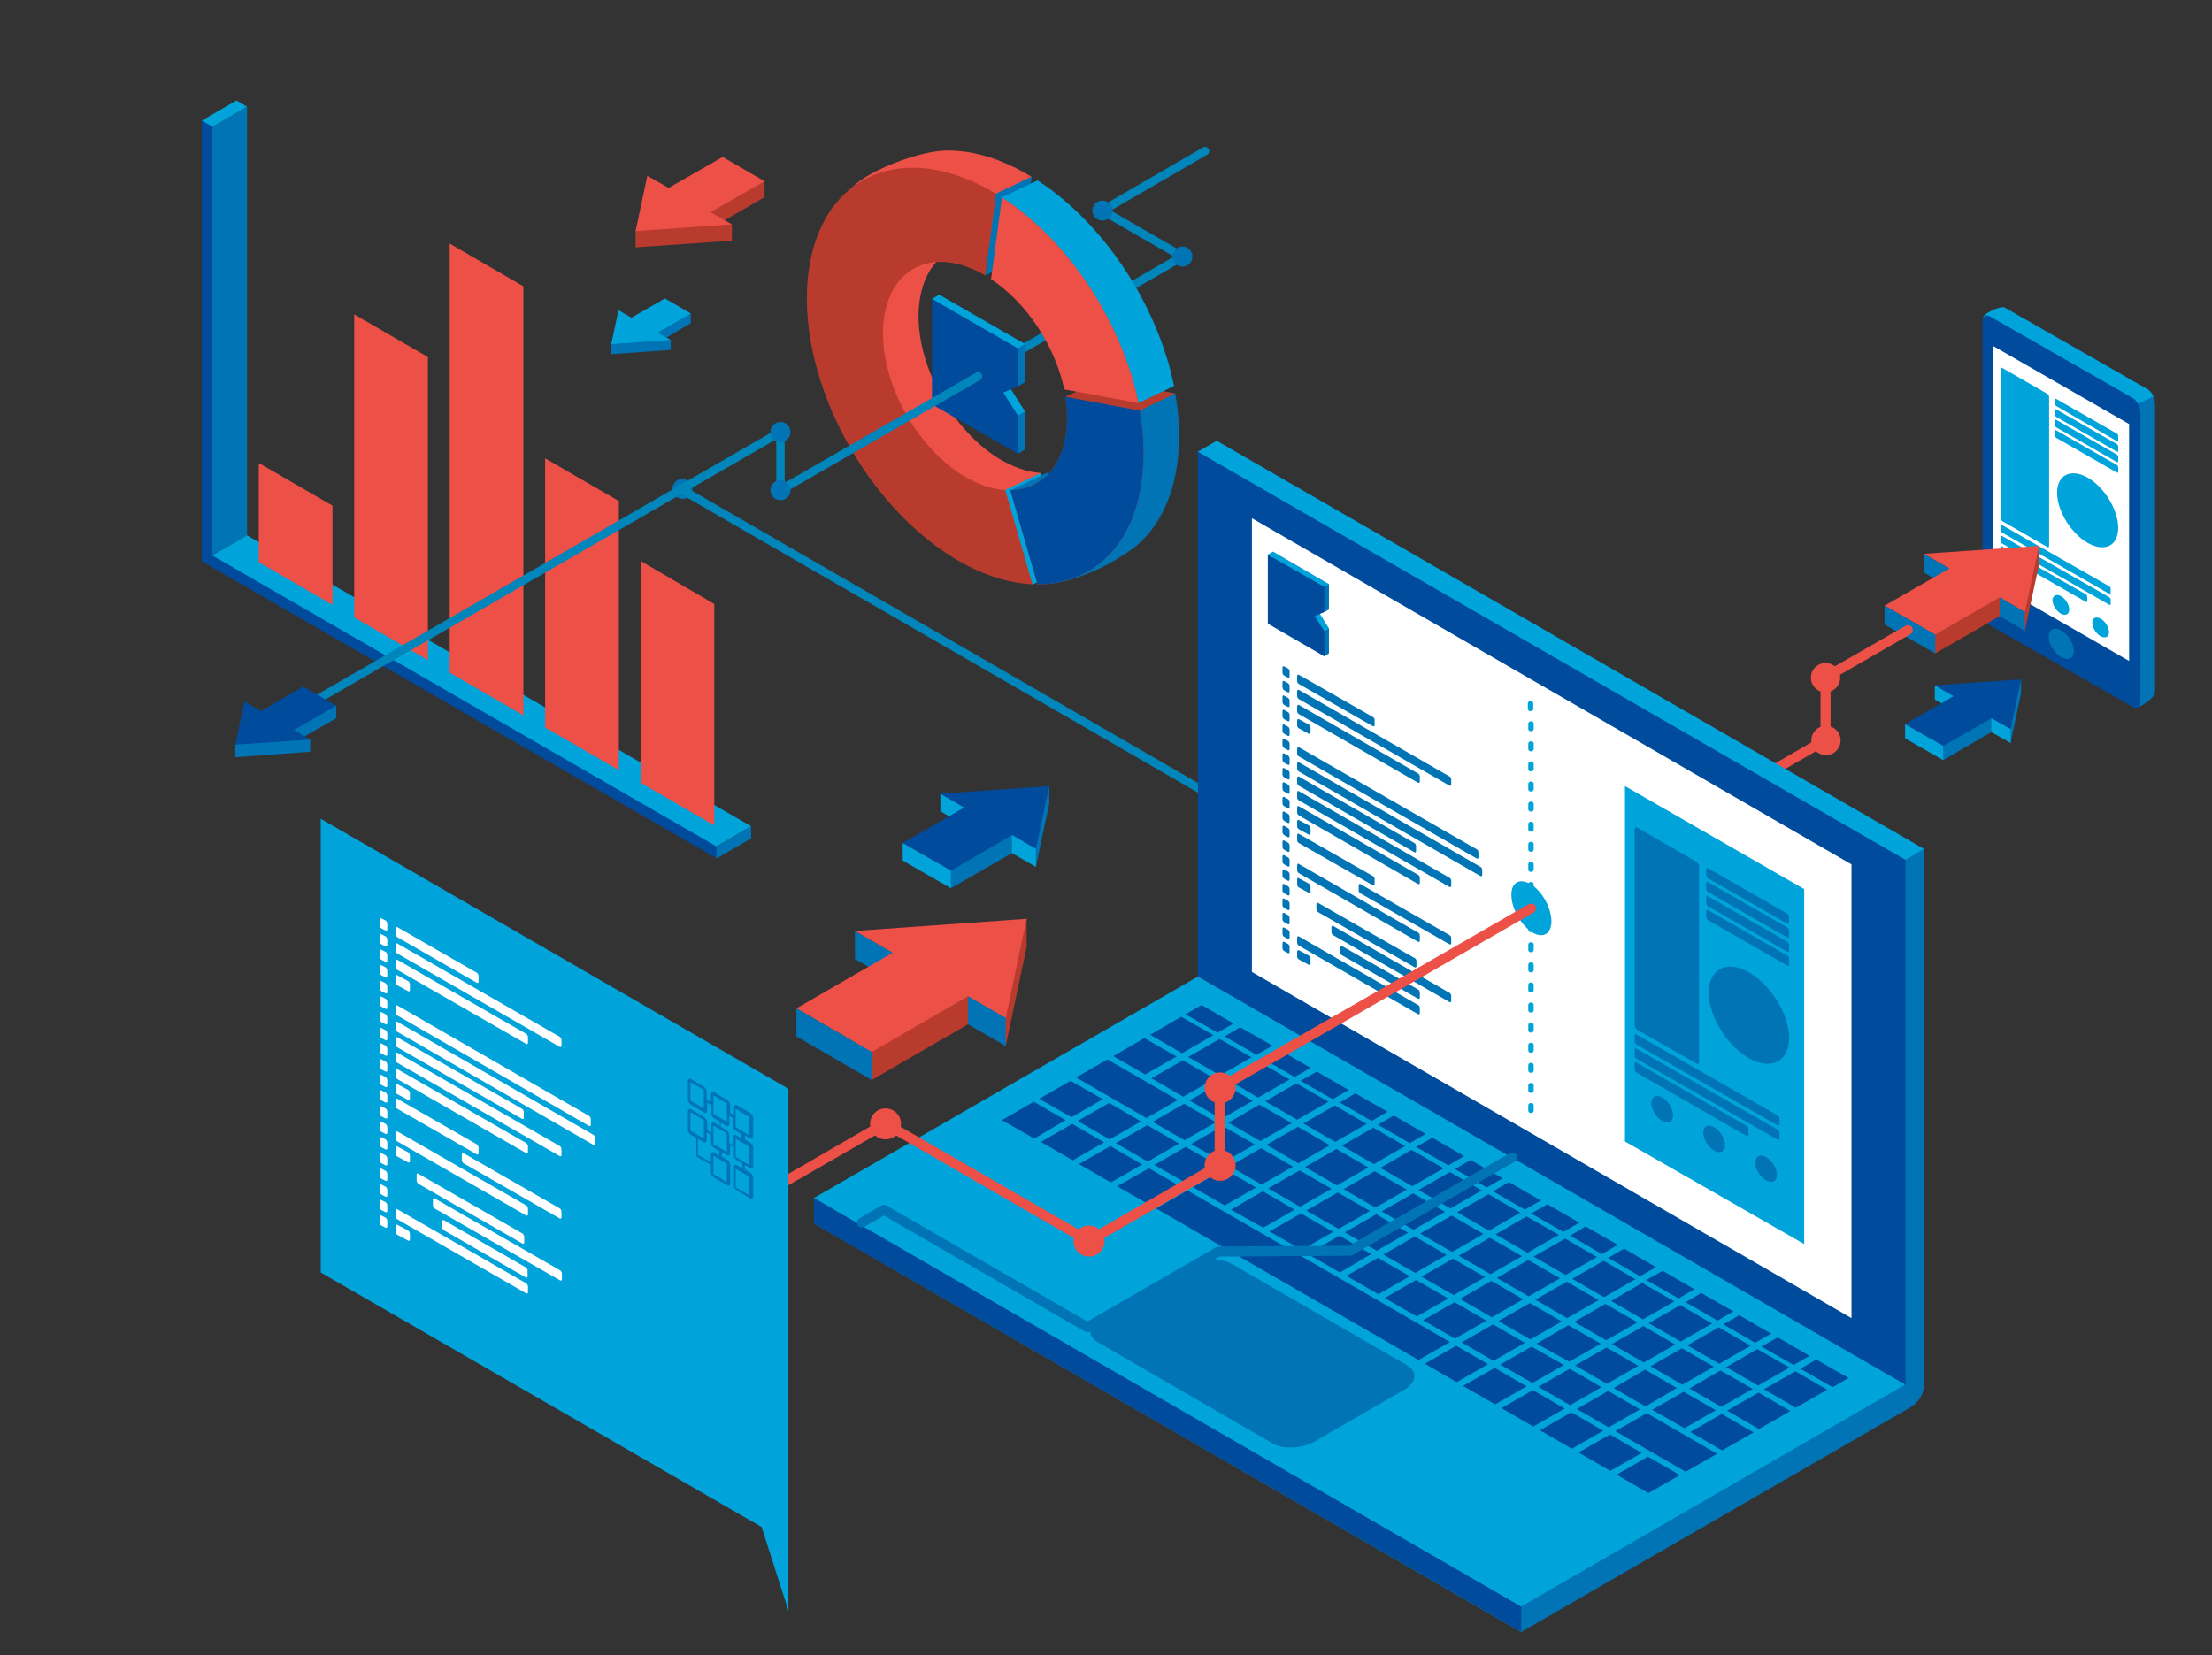
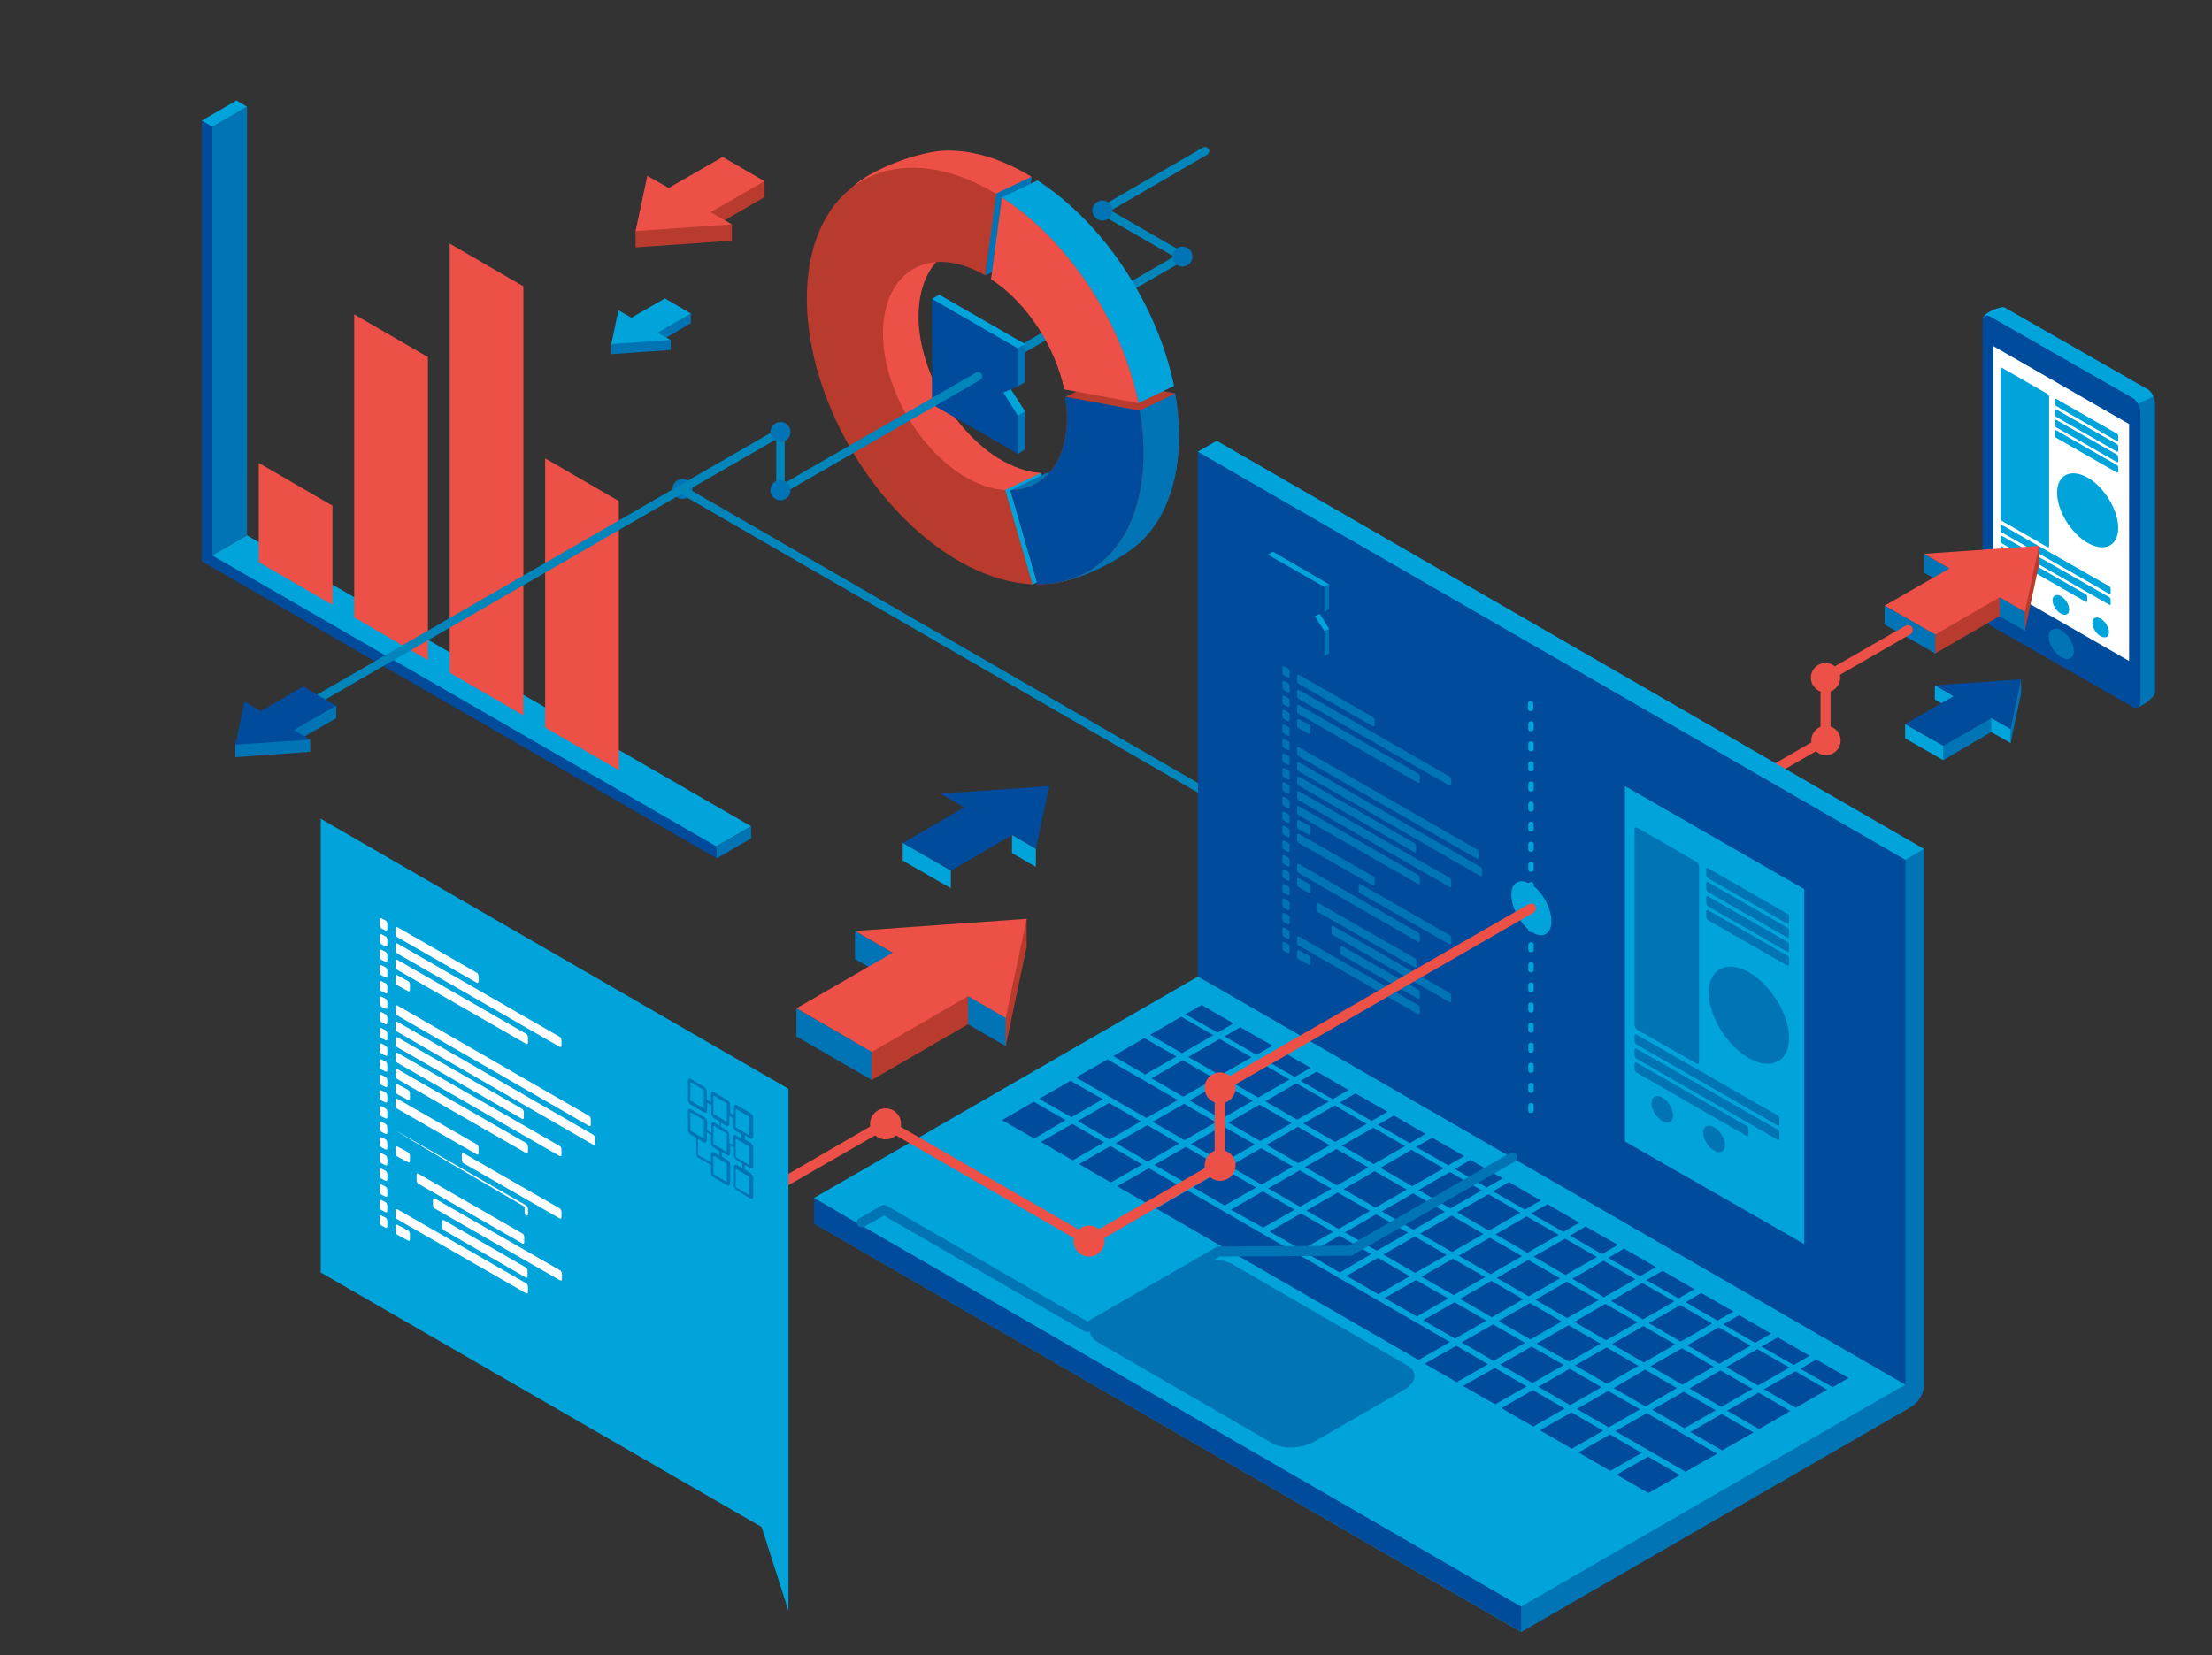
<svg xmlns="http://www.w3.org/2000/svg" xmlns:ns1="http://sodipodi.sourceforge.net/DTD/sodipodi-0.dtd" xmlns:ns2="http://www.inkscape.org/namespaces/inkscape" version="1.1" x="0px" y="0px" viewBox="0 0 528.3 395.4" style="enable-background:new 0 0 528.3 395.4;" xml:space="preserve" id="svg125" ns1:docname="5ae2ebaec7d168706d6b166a_Illu3a.svg" ns2:version="1.4.2 (f4327f4, 2025-05-13)">
  <rect x="0" y="0" width="528.3" height="395.4" fill="#333333" stroke="none" />
  <defs id="defs125" />
  <ns1:namedview id="namedview125" pagecolor="#ffffff" bordercolor="#000000" borderopacity="0.25" ns2:showpageshadow="2" ns2:pageopacity="0.0" ns2:pagecheckerboard="0" ns2:deskcolor="#d1d1d1" ns2:zoom="2.0409712" ns2:cx="264.08996" ns2:cy="197.7" ns2:window-width="1920" ns2:window-height="1009" ns2:window-x="-8" ns2:window-y="352" ns2:window-maximized="1" ns2:current-layer="svg125" />
  <style type="text/css" id="style1">
	.st0{fill:#009EBA;}
	.st1{fill:#99D8E4;}
	.st2{fill:none;stroke:#009EBA;stroke-width:2;stroke-linecap:round;stroke-linejoin:round;stroke-miterlimit:22.926;}
	.st3{fill:#005C6E;}
	.st4{fill:#ED5047;}
	.st5{fill:#B83B2E;}
	.st6{fill:#FFFFFF;}
	.st7{fill:#009EBA;fill-opacity:0.502;}
</style>
  <g id="Ebene_2">
    <g id="Ebene_x0020_2_1_">
      <g id="_2334480147040">
        <polygon class="st0" points="158.8,73.6 150.8,78.2 147.7,76.4 146,82.2 146,84.6 160.2,83.6 160.2,81.2 158.4,81.1 165,77.2      165,74.9    " id="polygon1" style="fill:#0074b4;fill-opacity:1.0" />
        <polygon class="st1" points="158.8,71.3 150.8,75.9 147.7,74.1 146,82.2 160.2,81.2 157,79.5 165,74.9    " id="polygon2" style="fill:#00a4da;fill-opacity:1.0" />
      </g>
      <polyline class="st2" points="287.8,36.1 263.3,50.3 282.4,61.3 233.7,89.4   " id="polyline2" style="stroke:#0086ba;stroke-opacity:1" />
      <circle class="st0" cx="282.4" cy="61.3" r="2.4" id="circle2" style="fill:#0074b4;fill-opacity:1.0" />
      <circle class="st0" cx="263.3" cy="50.3" r="2.4" id="circle3" style="fill:#0074b4;fill-opacity:1.0" />
      <circle class="st0" cx="163" cy="116.8" r="2.4" id="circle4" style="fill:#0074b4;fill-opacity:1.0" />
      <polygon class="st0" points="50.7,132.7 59,127.9 59,25.5 50.7,30.3   " id="polygon4" style="fill:#0074b4;fill-opacity:1.0" />
      <path class="st3" d="M 48.2,134.1 V 28.8 l 2.5,1.4 v 102.4 l 120.4,69.5 V 205 C 130.1,181.4 89.2,157.8 48.2,134.1 Z" id="path4" style="display:inline;fill:#004b9c;fill-opacity:1" />
      <polygon class="st1" points="50.7,30.3 48.2,28.8 56.5,24 59,25.5   " id="polygon5" style="fill:#00a4da;fill-opacity:1.0" />
      <polygon class="st1" points="50.7,132.7 59,127.9 179.4,197.4 171.1,202.2   " id="polygon6" style="fill:#00a4da;fill-opacity:1.0" />
      <polygon class="st0" points="171.1,205.1 179.4,200.3 179.4,197.4 171.1,202.2   " id="polygon7" style="fill:#0074b4;fill-opacity:1.0" />
      <polygon class="st4" points="61.8,110.6 79.4,120.8 79.4,144.5 61.8,134.3   " id="polygon8" />
      <polygon class="st4" points="84.6,75.1 102.2,85.3 102.2,157.7 84.6,147.5   " id="polygon9" />
      <polygon class="st4" points="107.4,58.2 125,68.4 125,170.9 107.4,160.7   " id="polygon10" />
      <polygon class="st4" points="130.2,109.5 147.8,119.7 147.8,184 130.2,173.8   " id="polygon11" />
-       <polygon class="st4" points="153,134 170.6,144.3 170.6,197.2 153,187   " id="polygon12" />
      <path class="st4" d="M243.8,61.7c-11.8-6.9-22.5-2.4-24.2,10.4c-1.7,13,6.7,29.7,18.7,37.3c3.6,2.2,7.1,3.4,10.3,3.6l6.5,22.5    c-6-0.3-12.6-2.4-19.3-6.6c-22-13.8-37.3-44.2-34.2-68c1-7.9-2.2-12,2-16.2c4.1-4.1,15.6-8.4,21.7-8.7c6.4-0.3,13.6,1.7,21,6.2    L243.8,61.7L243.8,61.7z" id="path12" />
      <polygon class="st1" points="240,117.1 248.6,113 255,135.6 246.5,139.7   " id="polygon13" style="fill:#00a4da;fill-opacity:1.0" />
      <polygon class="st0" points="237.8,46.3 246.4,42.2 243.8,61.7 235.3,65.8   " id="polygon14" style="fill:#0074b4;fill-opacity:1.0" />
      <path class="st0" d="M280.7,94c1,5.7,1.2,11.3,0.5,16.6c-1.1,8.3-4.3,14.7-8.9,19c-4.3,3.9-14,9.1-21.2,9.8l-9.7-22.3l8.5-4.1    c6.9-0.1,12.2-5,13.3-13.6c0.4-2.8,0.3-5.7-0.2-8.7L280.7,94L280.7,94z" id="path14" style="fill:#0074b4;fill-opacity:1.0" />
      <polygon class="st5" points="254.5,94.8 272.2,98.1 280.7,94 263,90.7   " id="polygon15" />
      <path class="st1" d="m 247.8,43.1 c 16.2,10.5 28.7,30.1 32.6,49.1 l -8.5,4.1 -9.2,-7.4 C 260.5,78.7 253.9,68.3 245.2,62.6 l -6,-15.4 z" id="path15" style="display:inline;fill:#00a4da;fill-opacity:1.0" />
      <path class="st5" d="M239.3,47.2c16.2,10.5,28.7,30.1,32.6,49.1L254.2,93c-2.2-10.2-8.8-20.6-17.4-26.3L239.3,47.2L239.3,47.2z     M235.3,65.8c-11.8-6.9-22.5-2.4-24.2,10.4c-1.7,13,6.7,29.7,18.7,37.3c3.6,2.2,7.1,3.4,10.3,3.6l6.5,22.5    c-6-0.3-12.6-2.4-19.3-6.6c-22-13.8-37.3-44.2-34.2-68c3.1-23.6,23.1-31.8,44.8-18.7L235.3,65.8L235.3,65.8z M272.2,98.1    c1,5.7,1.2,11.3,0.5,16.6c-2.1,16-12,24.9-24.9,24.9l-6.5-22.5c6.9-0.1,12.2-5,13.3-13.6c0.4-2.8,0.3-5.7-0.2-8.7L272.2,98.1    L272.2,98.1z" id="path16" />
      <path class="st3" d="m 272.2,98.1 c 1,5.7 1.2,11.3 0.5,16.6 -2.1,16 -12,24.9 -24.9,24.9 l -6.5,-22.5 c 6.9,-0.1 12.2,-5 13.3,-13.6 0.4,-2.8 0.3,-5.7 -0.2,-8.7 z" id="path17" style="display:inline;fill:#004b9c;fill-opacity:1.0" />
      <path class="st4" d="m 239.3,47.2 c 16.2,10.5 28.7,30.1 32.6,49.1 L 254.2,93 C 252,82.8 245.4,72.4 236.7,66.7 Z" id="path18" style="display:inline" />
      <g id="_2334480155616">
        <polygon class="st0" points="224.3,95.6 224.3,70.4 244.8,82.2 244.8,91.3 243.1,92.3 241.3,92.8 244.8,98.3 244.8,107.4      243.1,108.4    " id="polygon18" style="fill:#0074b4;fill-opacity:1.0" />
        <polygon class="st1" points="241.3,92.8 239.6,93.8 243.1,99.3 244.8,98.3    " id="polygon19" style="fill:#00a4da;fill-opacity:1.0" />
        <polygon class="st3" points="222.6,96.6 222.6,71.4 243.1,83.2 243.1,92.3 239.6,93.8 243.1,99.3 243.1,108.4    " id="polygon20" style="fill:#004b9c;fill-opacity:1.0" />
        <polygon class="st1" points="222.6,71.4 224.3,70.4 244.8,82.2 243.1,83.2    " id="polygon21" style="fill:#00a4da;fill-opacity:1.0" />
      </g>
      <polyline class="st2" points="233.6,89.9 186.4,117.1 186.4,103.2 72.1,169.2   " id="polyline21" style="stroke:#0086ba;stroke-opacity:1" />
      <circle class="st0" cx="186.4" cy="117.1" r="2.4" id="circle21" style="fill:#0074b4;fill-opacity:1.0" />
      <circle class="st0" cx="186.4" cy="103.2" r="2.4" id="circle22" style="fill:#0074b4;fill-opacity:1.0" />
      <g id="_2334480157344">
        <polygon class="st5" points="172.6,41.3 159.7,48.7 154.6,45.8 151.8,55.2 151.8,59.1 174.8,57.5 174.8,53.6 171.9,53.3      182.6,47.1 182.6,43.3    " id="polygon22" />
        <polygon class="st4" points="172.6,37.5 159.7,44.9 154.6,42 151.8,55.2 174.8,53.6 169.7,50.7 182.6,43.3    " id="polygon23" />
      </g>
      <g id="_2334480161056">
        <polygon class="st0" points="72.4,167 62.3,172.8 58.4,170.6 56.2,177.9 56.2,180.9 74.1,179.6 74.1,176.7 71.9,176.4      80.3,171.6 80.3,168.6    " id="polygon24" style="fill:#0074b4;fill-opacity:1.0" />
        <polygon class="st3" points="72.4,164 62.3,169.9 58.4,167.6 56.2,177.9 74.1,176.7 70.2,174.4 80.3,168.6    " id="polygon25" style="fill:#004b9c;fill-opacity:1.0" />
      </g>
    </g>
    <line class="st2" x1="349.8" y1="225" x2="162.5" y2="116.8" id="line25" style="stroke:#0086ba;stroke-opacity:1" />
  </g>
  <g id="Ebene_1">
    <g id="Ebene_x0020_2">
      <g id="_2284310223344">
        <path class="st0" d="M478.8,73.5l34.1,19.5c1,0.6,1.8,2.1,1.8,3.5v68.9c0,1.3-4.1,4.2-5.1,3.6l-30.8-21.7     c-0.9-0.7-1.8-2.1-1.8-3.5l-3.4-67.6C473.5,74.9,477.8,73,478.8,73.5L478.8,73.5z" id="path25" style="fill:#0074b4;fill-opacity:1.0" />
        <path class="st1" d="M478.8,73.5l34.1,19.5c0.6,0.3,1.1,1,1.4,1.7l-7.6,3.7l-33-19.7l-0.1-2.6C473.5,74.9,477.8,73,478.8,73.5     L478.8,73.5z" id="path26" style="fill:#00a4da;fill-opacity:1.0" />
        <path class="st3" d="M475.3,75.6l34.1,19.5c1,0.6,1.8,2.1,1.8,3.5v68.9c0,1.3-0.8,2-1.8,1.4l-34.1-19.5c-1-0.6-1.8-2.1-1.8-3.5     V77C473.4,75.6,474.3,75,475.3,75.6L475.3,75.6z" id="path27" style="fill:#004b9c;fill-opacity:1.0" />
        <polygon class="st6" points="476.1,82.7 508.5,101.3 508.5,157.9 476.1,139.3    " id="polygon27" />
        <path class="st1" d="M478.2,87.9l10.8,6.2c0.2,0.1,0.4,0.5,0.4,0.8v35.5c0,0.3-0.2,0.5-0.4,0.3l-10.8-6.2     c-0.2-0.1-0.4-0.5-0.4-0.8V88.2C477.8,87.9,478,87.7,478.2,87.9z" id="path28" style="fill:#00a4da;fill-opacity:1.0" />
        <path class="st1" d="M491.1,95.3l14.5,8.3c0.2,0.1,0.3,0.4,0.3,0.6v1c0,0.2-0.1,0.3-0.3,0.2L491.1,97c-0.2-0.1-0.3-0.4-0.3-0.6     v-1C490.8,95.3,490.9,95.2,491.1,95.3z" id="path29" style="fill:#00a4da;fill-opacity:1.0" />
        <path class="st1" d="M491.1,97.8l14.5,8.3c0.2,0.1,0.3,0.4,0.3,0.6v1c0,0.2-0.1,0.3-0.3,0.2l-14.5-8.3c-0.2-0.1-0.3-0.4-0.3-0.6     v-1C490.8,97.8,490.9,97.7,491.1,97.8z" id="path30" style="fill:#00a4da;fill-opacity:1.0" />
        <path class="st1" d="M491.1,100.3l14.5,8.3c0.2,0.1,0.3,0.4,0.3,0.6v1c0,0.2-0.1,0.3-0.3,0.2l-14.5-8.3c-0.2-0.1-0.3-0.4-0.3-0.6     v-1C490.8,100.3,490.9,100.2,491.1,100.3z" id="path31" style="fill:#00a4da;fill-opacity:1.0" />
        <path class="st1" d="M491.1,102.8l14.5,8.3c0.2,0.1,0.3,0.4,0.3,0.6v1c0,0.2-0.1,0.3-0.3,0.2l-14.5-8.3c-0.2-0.1-0.3-0.4-0.3-0.6     v-1C490.8,102.9,490.9,102.7,491.1,102.8z" id="path32" style="fill:#00a4da;fill-opacity:1.0" />
        <path class="st1" d="M478.1,125.4l25.7,14.7c0.2,0.1,0.3,0.4,0.3,0.6v1c0,0.2-0.1,0.3-0.3,0.2l-25.7-14.7     c-0.2-0.1-0.3-0.4-0.3-0.6v-1C477.8,125.4,477.9,125.3,478.1,125.4z" id="path33" style="fill:#00a4da;fill-opacity:1.0" />
        <path class="st1" d="M478.1,128l25.7,14.7c0.2,0.1,0.3,0.4,0.3,0.6v1c0,0.2-0.1,0.3-0.3,0.2l-25.7-14.7c-0.2-0.1-0.3-0.4-0.3-0.6     v-1C477.8,128,477.9,127.9,478.1,128z" id="path34" style="fill:#00a4da;fill-opacity:1.0" />
        <path class="st1" d="M478.1,130.5l20.1,11.5c0.2,0.1,0.3,0.4,0.3,0.6v1c0,0.2-0.1,0.3-0.3,0.2l-20.1-11.5     c-0.2-0.1-0.3-0.4-0.3-0.6v-1C477.8,130.5,477.9,130.4,478.1,130.5z" id="path35" style="fill:#00a4da;fill-opacity:1.0" />
        <path class="st1" d="M492.2,142.4c1.1,0.6,2,2.1,2,3.2c0,1.2-0.9,1.6-2,1c-1.1-0.6-2-2.1-2-3.2S491.2,141.8,492.2,142.4z" id="path36" style="fill:#00a4da;fill-opacity:1.0" />
        <path class="st1" d="M482.8,137c1.1,0.6,2,2.1,2,3.2c0,1.2-0.9,1.6-2,1c-1.1-0.6-2-2.1-2-3.2C480.9,136.8,481.7,136.4,482.8,137z     " id="path37" style="fill:#00a4da;fill-opacity:1.0" />
        <path class="st1" d="M501.7,147.8c1.1,0.6,2,2.1,2,3.2c0,1.2-0.9,1.6-2,1c-1.1-0.6-2-2.1-2-3.2     C499.7,147.6,500.6,147.2,501.7,147.8z" id="path38" style="fill:#00a4da;fill-opacity:1.0" />
        <path class="st0" d="M492.3,150.6c1.6,0.9,3,3.1,3,4.9s-1.3,2.4-3,1.5c-1.6-0.9-3-3.1-3-4.9C489.3,150.3,490.7,149.7,492.3,150.6     z" id="path39" style="fill:#0074b4;fill-opacity:1.0" />
        <path class="st1" d="M498.6,114.1c4,2.3,7.3,7.7,7.3,12c0,4.3-3.2,5.9-7.3,3.6c-4-2.3-7.3-7.7-7.3-12     C491.3,113.5,494.5,111.8,498.6,114.1z M498.6,118.9c1.6,0.9,2.9,3,2.9,4.7s-1.3,2.3-2.9,1.4c-1.6-0.9-2.9-3-2.9-4.7     C495.7,118.6,497,117.9,498.6,118.9z" id="path40" style="fill:#00a4da;fill-opacity:1.0" />
      </g>
      <g id="_2284310230576">
        <polygon class="st5" points="462.2,156.1 477.6,147.2 480.6,146.7 483.6,150.7 487,134.8 487,130.4 465.6,140.3 456.9,151.3         " id="polygon40" />
        <polygon class="st0" points="459.5,132.3 459.5,136.8 465.6,140.3 465.6,135.8    " id="polygon41" style="fill:#0074b4;fill-opacity:1.0" />
        <polygon class="st4" points="462.2,151.6 477.6,142.7 483.6,146.2 487,130.4 459.5,132.3 465.6,135.8 450.1,144.7    " id="polygon42" />
        <polygon class="st0" points="477.6,142.7 477.6,147.2 483.6,150.7 483.6,146.2    " id="polygon43" style="fill:#0074b4;fill-opacity:1.0" />
        <polygon class="st0" points="450.1,144.7 450.1,149.2 462.2,156.1 462.2,151.6    " id="polygon44" style="fill:#0074b4;fill-opacity:1.0" />
      </g>
      <path class="st4" d="M455.1,149.5c0.6-0.3,1.3-0.1,1.6,0.4c0.3,0.6,0.1,1.3-0.4,1.6l-19.1,11l0,14.3c0,0.4-0.2,0.8-0.6,1    l-70.9,40.9c-0.6,0.3-1.3,0.1-1.6-0.4c-0.3-0.6-0.1-1.3,0.4-1.6l70.3-40.6l0-14.3c0-0.4,0.2-0.8,0.6-1L455.1,149.5L455.1,149.5z" id="path44" />
      <circle class="st4" cx="436.1" cy="176.9" r="3.5" id="circle44" />
      <circle class="st4" cx="436" cy="161.9" r="3.5" id="circle45" />
      <path class="st0" d="M194.4,292.3l96.2-55.5l0-6l-4.5-122.8l4.5-2.6l168.9,97.5v127.8c0,2.3-1.2,4.3-3.2,5.5l-93,53.7L194.4,292.3    L194.4,292.3z" id="path45" style="fill:#0074b4;fill-opacity:1.0" />
      <polygon class="st3" points="194.4,286.2 194.4,292.3 363.3,389.8 363.3,383.8   " id="polygon45" style="fill:#004b9c;fill-opacity:1.0" />
      <polygon class="st3" points="286.1,107.9 455.1,205.4 455.1,330.8 286.1,233.3   " id="polygon46" style="fill:#004b9c;fill-opacity:1.0" />
-       <polygon class="st6" points="299,123.8 442.2,206.5 442.2,314.9 299,232.2   " id="polygon47" />
      <path class="st0" d="M310.2,161.2l17.7,10.1c0.2,0.1,0.4,0.4,0.4,0.7v1.2c0,0.3-0.2,0.4-0.4,0.3l-17.7-10.1    c-0.2-0.1-0.4-0.4-0.4-0.7v-1.2C309.9,161.2,310,161.1,310.2,161.2z M306.7,159.2l0.9,0.5c0.2,0.1,0.4,0.4,0.4,0.7v1.2    c0,0.3-0.2,0.4-0.4,0.3l-0.9-0.5c-0.2-0.1-0.4-0.4-0.4-0.7v-1.2C306.3,159.2,306.5,159.1,306.7,159.2L306.7,159.2z M306.7,162.7    l0.9,0.5c0.2,0.1,0.4,0.4,0.4,0.7v1.2c0,0.3-0.2,0.4-0.4,0.3l-0.9-0.5c-0.2-0.1-0.4-0.4-0.4-0.7V163    C306.3,162.7,306.5,162.6,306.7,162.7z M306.7,166.2l0.9,0.5c0.2,0.1,0.4,0.4,0.4,0.7v1.2c0,0.3-0.2,0.4-0.4,0.3l-0.9-0.5    c-0.2-0.1-0.4-0.4-0.4-0.7v-1.2C306.3,166.2,306.5,166,306.7,166.2L306.7,166.2z M306.7,169.6l0.9,0.5c0.2,0.1,0.4,0.4,0.4,0.7    v1.2c0,0.3-0.2,0.4-0.4,0.3l-0.9-0.5c-0.2-0.1-0.4-0.4-0.4-0.7v-1.2C306.3,169.6,306.5,169.5,306.7,169.6L306.7,169.6z     M306.7,173.1l0.9,0.5c0.2,0.1,0.4,0.4,0.4,0.7v1.2c0,0.3-0.2,0.4-0.4,0.3l-0.9-0.5c-0.2-0.1-0.4-0.4-0.4-0.7v-1.2    C306.3,173.1,306.5,173,306.7,173.1z M306.7,176.5l0.9,0.5c0.2,0.1,0.4,0.4,0.4,0.7v1.2c0,0.3-0.2,0.4-0.4,0.3l-0.9-0.5    c-0.2-0.1-0.4-0.4-0.4-0.7v-1.2C306.3,176.6,306.5,176.4,306.7,176.5L306.7,176.5z M306.7,180l0.9,0.5c0.2,0.1,0.4,0.4,0.4,0.7    v1.2c0,0.3-0.2,0.4-0.4,0.3l-0.9-0.5c-0.2-0.1-0.4-0.4-0.4-0.7v-1.2C306.3,180,306.5,179.9,306.7,180L306.7,180z M306.7,183.5    l0.9,0.5c0.2,0.1,0.4,0.4,0.4,0.7v1.2c0,0.3-0.2,0.4-0.4,0.3l-0.9-0.5c-0.2-0.1-0.4-0.4-0.4-0.7v-1.2    C306.3,183.5,306.5,183.4,306.7,183.5L306.7,183.5z M306.7,186.9l0.9,0.5c0.2,0.1,0.4,0.4,0.4,0.7v1.2c0,0.3-0.2,0.4-0.4,0.3    l-0.9-0.5c-0.2-0.1-0.4-0.4-0.4-0.7v-1.2C306.3,187,306.5,186.8,306.7,186.9L306.7,186.9z M306.7,190.4l0.9,0.5    c0.2,0.1,0.4,0.4,0.4,0.7v1.2c0,0.3-0.2,0.4-0.4,0.3l-0.9-0.5c-0.2-0.1-0.4-0.4-0.4-0.7v-1.2C306.3,190.4,306.5,190.3,306.7,190.4    L306.7,190.4z M306.7,193.9l0.9,0.5c0.2,0.1,0.4,0.4,0.4,0.7v1.2c0,0.3-0.2,0.4-0.4,0.3l-0.9-0.5c-0.2-0.1-0.4-0.4-0.4-0.7v-1.2    C306.3,193.9,306.5,193.8,306.7,193.9L306.7,193.9z M306.7,197.3l0.9,0.5c0.2,0.1,0.4,0.4,0.4,0.7v1.2c0,0.3-0.2,0.4-0.4,0.3    l-0.9-0.5c-0.2-0.1-0.4-0.4-0.4-0.7v-1.2C306.3,197.3,306.5,197.2,306.7,197.3L306.7,197.3z M306.7,200.8l0.9,0.5    c0.2,0.1,0.4,0.4,0.4,0.7v1.2c0,0.3-0.2,0.4-0.4,0.3l-0.9-0.5c-0.2-0.1-0.4-0.4-0.4-0.7v-1.2C306.3,200.8,306.5,200.7,306.7,200.8    z M306.7,204.3l0.9,0.5c0.2,0.1,0.4,0.4,0.4,0.7v1.2c0,0.3-0.2,0.4-0.4,0.3l-0.9-0.5c-0.2-0.1-0.4-0.4-0.4-0.7v-1.2    C306.3,204.3,306.5,204.2,306.7,204.3z M306.7,207.7l0.9,0.5c0.2,0.1,0.4,0.4,0.4,0.7v1.2c0,0.3-0.2,0.4-0.4,0.3l-0.9-0.5    c-0.2-0.1-0.4-0.4-0.4-0.7V208C306.3,207.7,306.5,207.6,306.7,207.7L306.7,207.7z M306.7,211.2l0.9,0.5c0.2,0.1,0.4,0.4,0.4,0.7    v1.2c0,0.3-0.2,0.4-0.4,0.3l-0.9-0.5c-0.2-0.1-0.4-0.4-0.4-0.7v-1.2C306.3,211.2,306.5,211.1,306.7,211.2L306.7,211.2z     M306.7,214.7l0.9,0.5c0.2,0.1,0.4,0.4,0.4,0.7v1.2c0,0.3-0.2,0.4-0.4,0.3l-0.9-0.5c-0.2-0.1-0.4-0.4-0.4-0.7v-1.2    C306.3,214.7,306.5,214.5,306.7,214.7L306.7,214.7z M306.7,218.1l0.9,0.5c0.2,0.1,0.4,0.4,0.4,0.7v1.2c0,0.3-0.2,0.4-0.4,0.3    l-0.9-0.5c-0.2-0.1-0.4-0.4-0.4-0.7v-1.2C306.3,218.1,306.5,218,306.7,218.1L306.7,218.1z M306.7,221.6l0.9,0.5    c0.2,0.1,0.4,0.4,0.4,0.7v1.2c0,0.3-0.2,0.4-0.4,0.3l-0.9-0.5c-0.2-0.1-0.4-0.4-0.4-0.7v-1.2C306.3,221.6,306.5,221.5,306.7,221.6    L306.7,221.6z M306.7,225l0.9,0.5c0.2,0.1,0.4,0.4,0.4,0.7v1.2c0,0.3-0.2,0.4-0.4,0.3l-0.9-0.5c-0.2-0.1-0.4-0.4-0.4-0.7v-1.2    C306.3,225.1,306.5,224.9,306.7,225L306.7,225z M310.2,227l2.4,1.3c0.2,0.1,0.4,0.4,0.4,0.7v1.2c0,0.3-0.2,0.4-0.4,0.3l-2.4-1.3    c-0.2-0.1-0.4-0.4-0.4-0.7v-1.2C309.9,227.1,310,226.9,310.2,227z M310.2,223.7l28.5,16.4c0.2,0.1,0.4,0.4,0.4,0.7v1.2    c0,0.3-0.2,0.4-0.4,0.3l-28.5-16.4c-0.2-0.1-0.4-0.4-0.4-0.7v-1.2C309.9,223.7,310,223.5,310.2,223.7L310.2,223.7z M320.5,226    l18.2,10.4c0.2,0.1,0.4,0.4,0.4,0.7v1.2c0,0.3-0.2,0.4-0.4,0.3l-18.2-10.4c-0.2-0.1-0.4-0.4-0.4-0.7v-1.2    C320.2,226.1,320.3,225.9,320.5,226z M318.4,221.2l27.8,16c0.2,0.1,0.4,0.4,0.4,0.7v1.2c0,0.3-0.2,0.4-0.4,0.3l-27.8-16    c-0.2-0.1-0.4-0.4-0.4-0.7v-1.2C318,221.2,318.2,221.1,318.4,221.2z M314.8,215.7l23.1,13.2c0.2,0.1,0.4,0.4,0.4,0.7v1.2    c0,0.3-0.2,0.4-0.4,0.3l-23.1-13.2c-0.2-0.1-0.4-0.4-0.4-0.7V216C314.4,215.7,314.6,215.6,314.8,215.7L314.8,215.7z M310.2,209.8    l2.4,1.3c0.2,0.1,0.4,0.4,0.4,0.7v1.2c0,0.3-0.2,0.4-0.4,0.3l-2.4-1.3c-0.2-0.1-0.4-0.4-0.4-0.7V210    C309.9,209.8,310,209.6,310.2,209.8z M310.2,206.4l28.5,16.4c0.2,0.1,0.4,0.4,0.4,0.7v1.2c0,0.3-0.2,0.4-0.4,0.3l-28.5-16.4    c-0.2-0.1-0.4-0.4-0.4-0.7v-1.2C309.9,206.4,310,206.2,310.2,206.4L310.2,206.4z M324.9,211.2l21.3,12.2c0.2,0.1,0.4,0.4,0.4,0.7    v1.2c0,0.3-0.2,0.4-0.4,0.3l-21.3-12.2c-0.2-0.1-0.4-0.4-0.4-0.7v-1.2C324.5,211.2,324.7,211.1,324.9,211.2L324.9,211.2z     M310.2,199.2l17.7,10.1c0.2,0.1,0.4,0.4,0.4,0.7v1.2c0,0.3-0.2,0.4-0.4,0.3l-17.7-10.1c-0.2-0.1-0.4-0.4-0.4-0.7v-1.2    C309.9,199.2,310,199,310.2,199.2z M310.2,195.9l2.4,1.3c0.2,0.1,0.4,0.4,0.4,0.7v1.2c0,0.3-0.2,0.4-0.4,0.3l-2.4-1.3    c-0.2-0.1-0.4-0.4-0.4-0.7v-1.2C309.9,195.9,310,195.8,310.2,195.9L310.2,195.9z M310.2,192.6l28.5,16.4c0.2,0.1,0.4,0.4,0.4,0.7    v1.2c0,0.3-0.2,0.4-0.4,0.3l-28.5-16.4c-0.2-0.1-0.4-0.4-0.4-0.7v-1.2C309.9,192.6,310,192.4,310.2,192.6L310.2,192.6z M310.2,189    l36,20.7c0.2,0.1,0.4,0.4,0.4,0.7v1.2c0,0.3-0.2,0.4-0.4,0.3l-36-20.7c-0.2-0.1-0.4-0.4-0.4-0.7v-1.2    C309.9,189,310,188.8,310.2,189L310.2,189z M310.2,185.5l27.6,15.9c0.2,0.1,0.4,0.4,0.4,0.7v1.2c0,0.3-0.2,0.4-0.4,0.3l-27.6-15.9    c-0.2-0.1-0.4-0.4-0.4-0.7v-1.2C309.9,185.5,310,185.4,310.2,185.5L310.2,185.5z M310.2,182.1l43.4,25c0.2,0.1,0.4,0.4,0.4,0.7    v1.2c0,0.3-0.2,0.4-0.4,0.3l-43.4-25c-0.2-0.1-0.4-0.4-0.4-0.7v-1.2C309.9,182.1,310,182,310.2,182.1L310.2,182.1z M310.2,178.5    l42.5,24.4c0.2,0.1,0.4,0.4,0.4,0.7v1.2c0,0.3-0.2,0.4-0.4,0.3l-42.5-24.4c-0.2-0.1-0.4-0.4-0.4-0.7v-1.2    C309.9,178.5,310,178.4,310.2,178.5z M310.2,171.8l2.4,1.3c0.2,0.1,0.4,0.4,0.4,0.7v1.2c0,0.3-0.2,0.4-0.4,0.3l-2.4-1.3    c-0.2-0.1-0.4-0.4-0.4-0.7v-1.2C309.9,171.8,310,171.7,310.2,171.8z M310.2,168.4l28.5,16.4c0.2,0.1,0.4,0.4,0.4,0.7v1.2    c0,0.3-0.2,0.4-0.4,0.3l-28.5-16.4c-0.2-0.1-0.4-0.4-0.4-0.7v-1.2C309.9,168.4,310,168.3,310.2,168.4L310.2,168.4z M310.2,164.8    l36,20.7c0.2,0.1,0.4,0.4,0.4,0.7v1.2c0,0.3-0.2,0.4-0.4,0.3l-36-20.7c-0.2-0.1-0.4-0.4-0.4-0.7v-1.2    C309.9,164.8,310,164.7,310.2,164.8L310.2,164.8z" id="path47" style="fill:#0074b4;fill-opacity:1.0" />
      <polygon class="st1" points="286.1,107.9 290.6,105.3 459.5,202.8 455.1,205.4   " id="polygon48" style="fill:#00a4da;fill-opacity:1.0" />
      <g id="_2284311294624">
        <polygon class="st1" points="194.4,286.2 286.1,233.3 455,330.8 363.3,383.8    " id="polygon49" style="fill:#00a4da;fill-opacity:1.0" />
        <path class="st3" d="M420,332.7l7.6,4.4l-7.5,4.3l-7.6-4.4L420,332.7z M287,240.1l7.6,4.4l-3.8,2.2l-7.7-4.4L287,240.1z      M296.2,245.4l7.7,4.4l-3.8,2.2l-7.6-4.4L296.2,245.4z M305.4,250.7l7.6,4.4l-3.8,2.2l-7.6-4.4L305.4,250.7z M314.5,256l7.6,4.4     l-3.8,2.2l-7.7-4.4L314.5,256z M323.7,261.2l7.7,4.4l-3.8,2.2l-7.6-4.4L323.7,261.2z M332.9,266.5l7.6,4.4l-3.8,2.2l-7.6-4.4     L332.9,266.5L332.9,266.5z M342.1,271.8l7.6,4.4l-3.8,2.2l-7.7-4.4L342.1,271.8z M351.2,277.1l7.7,4.4l-3.8,2.2l-7.6-4.4     L351.2,277.1z M360.4,282.4l7.6,4.4l-3.8,2.2l-7.6-4.4L360.4,282.4z M369.6,287.7l7.6,4.4l-3.8,2.2l-7.7-4.4L369.6,287.7     L369.6,287.7z M378.7,293l7.7,4.4l-3.8,2.2l-7.6-4.4L378.7,293z M387.9,298.3l7.6,4.4l-3.8,2.2l-7.6-4.4L387.9,298.3z      M397.1,303.6l7.6,4.4l-3.8,2.2l-7.7-4.4L397.1,303.6z M406.3,308.9l7.7,4.4l-3.8,2.2l-7.6-4.4L406.3,308.9z M415.4,314.2     l7.6,4.4l-3.8,2.2l-7.6-4.4L415.4,314.2z M424.6,319.5l7.6,4.4l-3.8,2.2l-7.7-4.4L424.6,319.5z M433.8,324.8l7.7,4.4l-3.8,2.2     L430,327L433.8,324.8z M282.1,242.9l7.7,4.4l-7.5,4.3l-7.6-4.4L282.1,242.9L282.1,242.9z M246.9,263.2l7.6,4.4L247,272l-7.7-4.4     L246.9,263.2L246.9,263.2z M255.7,258.2l7.7,4.4l-7.5,4.3l-7.7-4.4L255.7,258.2L255.7,258.2z M264.5,253.1l16.8,9.7l-7.5,4.3     l-16.8-9.7L264.5,253.1z M273.3,248l7.7,4.4l-7.5,4.3l-7.6-4.4L273.3,248L273.3,248z M291.3,248.2l7.6,4.4l-7.5,4.3l-7.6-4.4     L291.3,248.2L291.3,248.2z M256.1,268.5l7.6,4.4l-7.5,4.3l-7.6-4.4L256.1,268.5L256.1,268.5z M264.9,263.5l7.6,4.4l-7.5,4.3     l-7.6-4.4L264.9,263.5L264.9,263.5z M282.5,253.3l7.6,4.4l-7.5,4.3l-7.6-4.4L282.5,253.3z M300.4,253.5l7.6,4.4l-7.5,4.3     l-7.6-4.4L300.4,253.5z M265.2,273.8l7.6,4.4l-7.5,4.3l-7.6-4.4L265.2,273.8z M274,268.8l7.6,4.4l-7.5,4.3l-7.6-4.4L274,268.8     L274,268.8z M282.8,263.7l7.6,4.4l-7.5,4.3l-7.6-4.4L282.8,263.7L282.8,263.7z M291.6,258.6l7.6,4.4l-7.5,4.3l-7.6-4.4     L291.6,258.6z M309.6,258.8l7.7,4.4l-7.5,4.3l-7.6-4.4L309.6,258.8L309.6,258.8z M274.4,279.1l7.6,4.4l-7.5,4.3l-7.7-4.4     L274.4,279.1L274.4,279.1z M283.2,274l7.7,4.4l-7.5,4.3l-7.7-4.4L283.2,274z M292,269l7.7,4.4l-7.5,4.3l-7.7-4.4L292,269L292,269     z M300.8,263.9l7.7,4.4l-7.5,4.3l-7.6-4.4L300.8,263.9L300.8,263.9z M310,269.2l7.6,4.4l-7.5,4.3l-7.6-4.4L310,269.2L310,269.2z      M301.2,274.3l7.6,4.4l-7.5,4.3l-7.6-4.4L301.2,274.3z M292.4,279.3l7.6,4.4l-7.5,4.3l-7.6-4.4L292.4,279.3z M283.6,284.4     l62.7,36.2l-7.5,4.3l-62.7-36.2L283.6,284.4z M318.8,264.1l7.6,4.4l-7.5,4.3l-7.6-4.4L318.8,264.1L318.8,264.1z M328,269.4     l7.6,4.4l-7.5,4.3l-7.6-4.4L328,269.4z M301.6,284.6l7.6,4.4l-7.5,4.3L294,289L301.6,284.6z M310.4,279.6l7.6,4.4l-7.5,4.3     l-7.6-4.4L310.4,279.6z M319.2,274.5l7.6,4.4l-7.5,4.3l-7.6-4.4L319.2,274.5L319.2,274.5z M337.1,274.7l7.7,4.4l-7.5,4.3     l-7.6-4.4L337.1,274.7L337.1,274.7z M310.7,289.9l7.7,4.4l-7.5,4.3l-7.7-4.4L310.7,289.9z M319.5,284.9l7.7,4.4l-7.5,4.3     l-7.7-4.4L319.5,284.9z M328.3,279.8l7.7,4.4l-7.5,4.3l-7.6-4.4L328.3,279.8L328.3,279.8z M346.3,280l7.6,4.4l-7.5,4.3l-7.6-4.4     L346.3,280z M319.9,295.2l7.6,4.4L320,304l-7.6-4.4L319.9,295.2z M328.7,290.1l7.6,4.4l-7.5,4.3l-7.6-4.4L328.7,290.1z      M337.5,285.1l7.6,4.4l-7.5,4.3l-7.6-4.4L337.5,285.1z M355.5,285.3l7.6,4.4l-7.5,4.3l-7.6-4.4L355.5,285.3z M329.1,300.5     l7.6,4.4l-7.5,4.3l-7.6-4.4L329.1,300.5z M337.9,295.4l7.6,4.4l-7.5,4.3l-7.6-4.4L337.9,295.4z M346.7,290.4l7.6,4.4l-7.5,4.3     l-7.6-4.4L346.7,290.4z M364.6,290.6l7.7,4.4l-7.5,4.3l-7.6-4.4L364.6,290.6L364.6,290.6z M338.2,305.8l7.7,4.4l-7.5,4.3     l-7.7-4.4L338.2,305.8z M347,300.7l7.7,4.4l-7.5,4.3l-7.7-4.4L347,300.7L347,300.7z M355.8,295.7l7.7,4.4l-7.5,4.3l-7.6-4.4     L355.8,295.7L355.8,295.7z M373.8,295.9l7.6,4.4l-7.5,4.3l-7.6-4.4L373.8,295.9z M347.4,311.1l7.6,4.4l-7.5,4.3l-7.6-4.4     L347.4,311.1L347.4,311.1z M356.2,306l7.6,4.4l-7.5,4.3l-7.6-4.4L356.2,306z M365,301l7.6,4.4l-7.5,4.3l-7.6-4.4L365,301z      M383,301.2l7.6,4.4l-7.5,4.3l-7.6-4.4L383,301.2z M347.8,321.5l7.6,4.4l-7.5,4.3l-7.6-4.4L347.8,321.5z M356.6,316.4l7.6,4.4     l-7.5,4.3l-7.6-4.4L356.6,316.4z M365.4,311.3l7.6,4.4l-7.5,4.3l-7.6-4.4L365.4,311.3z M374.2,306.2l7.6,4.4l-7.5,4.3l-7.6-4.4     L374.2,306.2z M392.2,306.5l7.7,4.4l-7.5,4.3l-7.6-4.4L392.2,306.5L392.2,306.5z M357,326.8l7.6,4.4l-7.5,4.3l-7.7-4.4L357,326.8     L357,326.8z M365.8,321.7l7.7,4.4l-7.5,4.3l-7.7-4.4L365.8,321.7z M374.6,316.6l7.7,4.4l-7.5,4.3L367,321L374.6,316.6z      M383.4,311.5l7.7,4.4l-7.5,4.3l-7.6-4.4L383.4,311.5L383.4,311.5z M401.3,311.8l7.6,4.4l-7.5,4.3l-7.6-4.4L401.3,311.8z      M366.1,332.1l7.6,4.4l-7.5,4.3l-7.6-4.4L366.1,332.1z M374.9,327l7.6,4.4l-7.5,4.3l-7.6-4.4L374.9,327z M383.7,321.9l7.6,4.4     l-7.5,4.3l-7.6-4.4L383.7,321.9z M392.5,316.8l7.6,4.4l-7.5,4.3l-7.6-4.4L392.5,316.8z M410.5,317.1l7.6,4.4l-7.5,4.3l-7.6-4.4     L410.5,317.1z M375.3,337.4l7.6,4.4l-7.5,4.3l-7.6-4.4L375.3,337.4L375.3,337.4z M384.1,332.3l7.6,4.4l-7.5,4.3l-7.6-4.4     L384.1,332.3z M392.9,327.2l7.6,4.4L393,336l-7.6-4.4L392.9,327.2z M401.7,322.1l7.6,4.4l-7.5,4.3l-7.6-4.4L401.7,322.1     L401.7,322.1z M419.7,322.3l7.7,4.4l-7.5,4.3l-7.6-4.4L419.7,322.3L419.7,322.3z M384.5,342.7l7.6,4.4l-7.5,4.3L377,347     L384.5,342.7L384.5,342.7z M402.1,332.5l7.7,4.4l-7.5,4.3l-7.7-4.4L402.1,332.5z M410.9,327.4l7.7,4.4l-7.5,4.3l-7.6-4.4     L410.9,327.4L410.9,327.4z M428.8,327.6l7.6,4.4l-7.5,4.3l-7.6-4.4L428.8,327.6z M393.6,348l7.6,4.4l-7.5,4.3l-7.6-4.4L393.6,348     z M393.3,337.6l16.8,9.7l-7.5,4.3l-16.8-9.7L393.3,337.6L393.3,337.6z M411.2,337.8l7.6,4.4l-7.5,4.3l-7.6-4.4L411.2,337.8z" id="path49" style="fill:#004b9c;fill-opacity:1.0" />
        <path class="st0" d="M294.3,302l41.8,24.2c2.6,1.5,2.2,4.1-0.7,5.8l-21.5,12.4c-3,1.7-7.5,1.9-10,0.4l-41.8-24.2     c-2.6-1.5-2.2-4.1,0.7-5.8l21.5-12.4C287.2,300.7,291.7,300.5,294.3,302z" id="path50" style="fill:#0074b4;fill-opacity:1.0" />
      </g>
      <path class="st7" d="M360.6,275.5c0.6-0.3,1.3-0.1,1.6,0.4c0.3,0.6,0.1,1.3-0.4,1.6l-38.7,22.3c-0.2,0.1-0.4,0.2-0.7,0.2    l-31.1,0.2l-31,17.9c-0.4,0.2-0.8,0.2-1.2,0l-48-27.7l-4.7,2.7c-0.6,0.3-1.3,0.1-1.6-0.4c-0.3-0.6-0.1-1.3,0.4-1.6l5.3-3.1    c0.4-0.2,0.8-0.2,1.2,0l48,27.7l30.7-17.7c0.2-0.1,0.4-0.2,0.6-0.2l31.2-0.2L360.6,275.5L360.6,275.5z" id="path51" style="fill:#0074b4;fill-opacity:1.0" />
      <g id="_2284311295584">
        <polygon class="st0" points="304,148.4 304,131.8 317.4,139.6 317.4,145.6 316.3,146.2 315.1,146.5 317.4,150.2 317.4,156.1      316.3,156.8    " id="polygon51" style="fill:#0074b4;fill-opacity:1.0" />
        <polygon class="st1" points="315.1,146.5 314,147.2 316.3,150.8 317.4,150.2    " id="polygon52" style="fill:#00a4da;fill-opacity:1.0" />
        <polygon class="st3" points="302.8,149 302.8,132.5 316.3,140.2 316.3,146.2 314,147.2 316.3,150.8 316.3,156.8    " id="polygon53" style="fill:#004b9c;fill-opacity:1.0" />
        <polygon class="st1" points="302.8,132.5 304,131.8 317.4,139.6 316.3,140.2    " id="polygon54" style="fill:#00a4da;fill-opacity:1.0" />
      </g>
      <g id="_2284311296672">
        <polygon class="st5" points="208.2,258 231.2,244.7 235.7,243.9 240.2,249.9 245.2,226.2 245.2,219.5 213.2,234.3 200.3,250.8         " id="polygon55" />
        <polygon class="st0" points="204.2,222.4 204.2,229.1 213.2,234.3 213.2,227.6    " id="polygon56" style="fill:#0074b4;fill-opacity:1.0" />
        <polygon class="st4" points="208.2,251.3 231.2,238 240.2,243.2 245.2,219.5 204.2,222.4 213.2,227.6 190.2,240.9    " id="polygon57" />
        <polygon class="st0" points="231.2,238 231.2,244.7 240.2,249.9 240.2,243.2    " id="polygon58" style="fill:#0074b4;fill-opacity:1.0" />
        <polygon class="st0" points="190.2,240.9 190.2,247.6 208.2,258 208.2,251.3    " id="polygon59" style="fill:#0074b4;fill-opacity:1.0" />
      </g>
      <g id="_2284311297248">
-         <polygon class="st0" points="227.1,212.2 241.7,203.8 244.6,203.3 247.4,207.1 250.6,192 250.6,187.8 230.3,197.1 222.1,207.6         " id="polygon60" style="fill:#0074b4;fill-opacity:1.0" />
-         <polygon class="st1" points="224.6,189.6 224.6,193.8 230.3,197.1 230.3,192.9    " id="polygon61" style="fill:#00a4da;fill-opacity:1.0" />
        <polygon class="st3" points="227.1,208 241.7,199.5 247.4,202.8 250.6,187.8 224.6,189.6 230.3,192.9 215.6,201.4    " id="polygon62" style="fill:#004b9c;fill-opacity:1.0" />
        <polygon class="st1" points="241.7,199.5 241.7,203.8 247.4,207.1 247.4,202.8    " id="polygon63" style="fill:#00a4da;fill-opacity:1.0" />
        <polygon class="st1" points="215.6,201.4 215.6,205.6 227.1,212.2 227.1,208    " id="polygon64" style="fill:#00a4da;fill-opacity:1.0" />
      </g>
      <path class="st1" d="M366.2,168.1c0-0.3-0.2-0.6-0.6-0.6c-0.4,0-0.7,0.2-0.7,0.6v1.2c0,0.3,0.2,0.6,0.6,0.6c0.4,0,0.7-0.2,0.7-0.6    V168.1z M365,265.3c0,0.3,0.2,0.6,0.6,0.6c0.4,0,0.7-0.2,0.7-0.6v-1.2c0-0.3-0.2-0.6-0.6-0.6c-0.4,0-0.7,0.2-0.7,0.6V265.3z     M365,260.5c0,0.3,0.2,0.6,0.6,0.6c0.4,0,0.7-0.2,0.7-0.6v-1.2c0-0.3-0.2-0.6-0.6-0.6c-0.4,0-0.7,0.2-0.7,0.6V260.5z M365,255.7    c0,0.3,0.2,0.6,0.6,0.6c0.4,0,0.7-0.2,0.7-0.6v-1.2c0-0.3-0.2-0.6-0.6-0.6c-0.4,0-0.7,0.2-0.7,0.6V255.7z M365,250.9    c0,0.3,0.2,0.6,0.6,0.6c0.4,0,0.7-0.2,0.7-0.6v-1.2c0-0.3-0.2-0.6-0.6-0.6c-0.4,0-0.7,0.2-0.7,0.6V250.9z M365,246.1    c0,0.3,0.2,0.6,0.6,0.6c0.4,0,0.7-0.2,0.7-0.6v-1.2c0-0.3-0.2-0.6-0.6-0.6c-0.4,0-0.7,0.2-0.7,0.6V246.1z M365,241.3    c0,0.3,0.2,0.6,0.6,0.6c0.4,0,0.7-0.2,0.7-0.6v-1.2c0-0.3-0.2-0.6-0.6-0.6c-0.4,0-0.7,0.2-0.7,0.6V241.3z M365,236.5    c0,0.3,0.2,0.6,0.6,0.6c0.4,0,0.7-0.2,0.7-0.6v-1.2c0-0.3-0.2-0.6-0.6-0.6c-0.4,0-0.7,0.2-0.7,0.6V236.5z M365,231.7    c0,0.3,0.2,0.6,0.6,0.6c0.4,0,0.7-0.2,0.7-0.6v-1.2c0-0.3-0.2-0.6-0.6-0.6c-0.4,0-0.7,0.2-0.7,0.6V231.7z M365,226.9    c0,0.3,0.2,0.6,0.6,0.6c0.4,0,0.7-0.2,0.7-0.6v-1.2c0-0.3-0.2-0.6-0.6-0.6c-0.4,0-0.7,0.2-0.7,0.6V226.9z M365,222.1    c0,0.3,0.2,0.6,0.6,0.6c0.4,0,0.7-0.2,0.7-0.6v-1.2c0-0.3-0.2-0.6-0.6-0.6c-0.4,0-0.7,0.2-0.7,0.6V222.1z M365,217.3    c0,0.3,0.2,0.6,0.6,0.6c0.4,0,0.7-0.2,0.7-0.6v-1.2c0-0.3-0.2-0.6-0.6-0.6c-0.4,0-0.7,0.2-0.7,0.6V217.3z M365,212.5    c0,0.3,0.2,0.6,0.6,0.6c0.4,0,0.7-0.2,0.7-0.6v-1.2c0-0.3-0.2-0.6-0.6-0.6c-0.4,0-0.7,0.2-0.7,0.6V212.5z M365,207.7    c0,0.3,0.2,0.6,0.6,0.6c0.4,0,0.7-0.2,0.7-0.6v-1.2c0-0.3-0.2-0.6-0.6-0.6c-0.4,0-0.7,0.2-0.7,0.6V207.7z M365,202.9    c0,0.3,0.2,0.6,0.6,0.6c0.4,0,0.7-0.2,0.7-0.6v-1.2c0-0.3-0.2-0.6-0.6-0.6c-0.4,0-0.7,0.2-0.7,0.6V202.9z M365,198.1    c0,0.3,0.2,0.6,0.6,0.6c0.4,0,0.7-0.2,0.7-0.6v-1.2c0-0.3-0.2-0.6-0.6-0.6c-0.4,0-0.7,0.2-0.7,0.6V198.1z M365,193.3    c0,0.3,0.2,0.6,0.6,0.6c0.4,0,0.7-0.2,0.7-0.6v-1.2c0-0.3-0.2-0.6-0.6-0.6c-0.4,0-0.7,0.2-0.7,0.6V193.3z M365,188.5    c0,0.3,0.2,0.6,0.6,0.6c0.4,0,0.7-0.2,0.7-0.6v-1.2c0-0.3-0.2-0.6-0.6-0.6c-0.4,0-0.7,0.2-0.7,0.6V188.5z M365,183.7    c0,0.3,0.2,0.6,0.6,0.6c0.4,0,0.7-0.2,0.7-0.6v-1.2c0-0.3-0.2-0.6-0.6-0.6c-0.4,0-0.7,0.2-0.7,0.6V183.7z M365,178.9    c0,0.3,0.2,0.6,0.6,0.6c0.4,0,0.7-0.2,0.7-0.6v-1.2c0-0.3-0.2-0.6-0.6-0.6c-0.4,0-0.7,0.2-0.7,0.6V178.9z M365,174.1    c0,0.3,0.2,0.6,0.6,0.6c0.4,0,0.7-0.2,0.7-0.6v-1.2c0-0.3-0.2-0.6-0.6-0.6c-0.4,0-0.7,0.2-0.7,0.6V174.1z" id="path64" style="fill:#00a4da;fill-opacity:1.0" />
      <polygon class="st1" points="388.1,187.8 430.9,212.4 430.9,297.2 388.1,272.7   " id="polygon65" style="fill:#00a4da;fill-opacity:1.0" />
      <path class="st0" d="M391,197.7l14.2,8.2c0.3,0.2,0.6,0.7,0.6,1.1v46.7c0,0.4-0.3,0.6-0.6,0.4L391,246c-0.3-0.2-0.6-0.7-0.6-1.1    v-46.7C390.4,197.7,390.7,197.5,391,197.7L391,197.7z" id="path65" style="fill:#0074b4;fill-opacity:1.0" />
      <path class="st0" d="M407.9,207.4l19,10.9c0.2,0.1,0.4,0.5,0.4,0.8v1.3c0,0.3-0.2,0.4-0.4,0.3l-19-10.9c-0.2-0.1-0.4-0.5-0.4-0.8    v-1.3C407.5,207.4,407.7,207.3,407.9,207.4z" id="path66" style="fill:#0074b4;fill-opacity:1.0" />
      <path class="st0" d="M407.9,210.7l19,10.9c0.2,0.1,0.4,0.5,0.4,0.8v1.3c0,0.3-0.2,0.4-0.4,0.3l-19-10.9c-0.2-0.1-0.4-0.5-0.4-0.8    V211C407.5,210.7,407.7,210.6,407.9,210.7L407.9,210.7z" id="path67" style="fill:#0074b4;fill-opacity:1.0" />
      <path class="st0" d="M407.9,214.1l19,10.9c0.2,0.1,0.4,0.5,0.4,0.8v1.3c0,0.3-0.2,0.4-0.4,0.3l-19-10.9c-0.2-0.1-0.4-0.5-0.4-0.8    v-1.3C407.5,214.1,407.7,213.9,407.9,214.1z" id="path68" style="fill:#0074b4;fill-opacity:1.0" />
      <path class="st0" d="M407.9,217.4l19,10.9c0.2,0.1,0.4,0.5,0.4,0.8v1.3c0,0.3-0.2,0.4-0.4,0.3l-19-10.9c-0.2-0.1-0.4-0.5-0.4-0.8    v-1.3C407.5,217.4,407.7,217.3,407.9,217.4L407.9,217.4z" id="path69" style="fill:#0074b4;fill-opacity:1.0" />
      <path class="st0" d="M390.8,247.1l33.8,19.4c0.2,0.1,0.4,0.5,0.4,0.8v1.3c0,0.3-0.2,0.4-0.4,0.3l-33.8-19.4    c-0.2-0.1-0.4-0.5-0.4-0.8v-1.3C390.4,247.2,390.6,247,390.8,247.1L390.8,247.1z" id="path70" style="fill:#0074b4;fill-opacity:1.0" />
      <path class="st0" d="M390.8,250.5l33.8,19.4c0.2,0.1,0.4,0.5,0.4,0.8v1.3c0,0.3-0.2,0.4-0.4,0.3l-33.8-19.4    c-0.2-0.1-0.4-0.5-0.4-0.8v-1.3C390.4,250.5,390.6,250.3,390.8,250.5L390.8,250.5z" id="path71" style="fill:#0074b4;fill-opacity:1.0" />
      <path class="st0" d="M390.8,253.8l26.4,15.2c0.2,0.1,0.4,0.5,0.4,0.8v1.3c0,0.3-0.2,0.4-0.4,0.3l-26.4-15.2    c-0.2-0.1-0.4-0.5-0.4-0.8v-1.3C390.4,253.8,390.6,253.7,390.8,253.8z" id="path72" style="fill:#0074b4;fill-opacity:1.0" />
      <path class="st0" d="M409.4,269.3c1.4,0.8,2.6,2.7,2.6,4.3c0,1.5-1.2,2.1-2.6,1.3c-1.4-0.8-2.6-2.7-2.6-4.3S408,268.5,409.4,269.3    z" id="path73" style="fill:#0074b4;fill-opacity:1.0" />
      <path class="st0" d="M397,262.2c1.4,0.8,2.6,2.7,2.6,4.3c0,1.5-1.2,2.1-2.6,1.3c-1.4-0.8-2.6-2.7-2.6-4.3    C394.5,261.9,395.6,261.4,397,262.2z" id="path74" style="fill:#0074b4;fill-opacity:1.0" />
-       <path class="st0" d="M421.8,276.4c1.4,0.8,2.6,2.7,2.6,4.3c0,1.5-1.2,2.1-2.6,1.3c-1.4-0.8-2.6-2.7-2.6-4.3    C419.3,276.2,420.4,275.6,421.8,276.4z" id="path75" style="fill:#0074b4;fill-opacity:1.0" />
      <path class="st0" d="M417.7,232.3c5.3,3,9.6,10.1,9.6,15.7s-4.3,7.8-9.6,4.8c-5.3-3-9.6-10.1-9.6-15.7S412.5,229.2,417.7,232.3z     M417.7,238.5c2.1,1.2,3.8,4,3.8,6.2c0,2.2-1.7,3.1-3.8,1.9c-2.1-1.2-3.8-4-3.8-6.2C414,238.1,415.7,237.3,417.7,238.5z" id="path76" style="fill:#0074b4;fill-opacity:1.0" />
      <path class="st1" d="M366.4,211.8c2.6,2.1,4.4,6.1,4.1,9c-0.4,2.9-2.8,3.5-5.4,1.3s-4.4-6.1-4.1-9    C361.3,210.3,363.7,209.7,366.4,211.8z" id="path77" style="fill:#00a4da;fill-opacity:1.0" />
      <path class="st4" d="M365.1,216c0.6-0.3,1.3-0.1,1.6,0.4c0.3,0.6,0.1,1.3-0.4,1.6l-73.7,42.5v17.9c0,0.5-0.3,0.9-0.7,1.1l-31.2,18    c-0.4,0.2-0.8,0.2-1.2,0l-48-27.7l-30.4,17.5c-0.6,0.3-1.3,0.1-1.6-0.4c-0.3-0.6-0.1-1.3,0.4-1.6l30.9-17.9c0.4-0.2,0.8-0.2,1.2,0    l48,27.7l30.1-17.4v-17.9c0-0.4,0.2-0.8,0.6-1L365.1,216L365.1,216z M176.8,287.1c0.6-0.3,1.3-0.1,1.6,0.4    c0.3,0.6,0.1,1.3-0.4,1.6l-0.1,0c-0.6,0.3-1.3,0.1-1.6-0.4C175.9,288.2,176.1,287.5,176.8,287.1L176.8,287.1z M173.1,289.2    c0.6-0.3,1.3-0.1,1.6,0.4c0.3,0.6,0.1,1.3-0.4,1.6l0,0c-0.6,0.3-1.3,0.1-1.6-0.4C172.3,290.3,172.5,289.6,173.1,289.2L173.1,289.2    z" id="path78" />
      <circle class="st4" cx="211.5" cy="268.5" r="3.7" id="circle78" />
      <circle class="st4" cx="260.1" cy="296.5" r="3.7" id="circle79" />
      <circle class="st4" cx="291.4" cy="278.4" r="3.7" id="circle80" />
      <circle class="st4" cx="291.4" cy="259.9" r="3.7" id="circle81" />
      <polygon class="st1" points="76.6,195.6 188.3,260.1 188.3,353.7 188.3,368.5 188.3,384.8 181.9,364.8 76.6,304   " id="polygon81" style="fill:#00a4da;fill-opacity:1.0" />
      <g id="_2284311306208">
        <polygon class="st0" points="464.1,181.6 475.6,174.9 477.9,174.5 480.2,177.5 482.7,165.6 482.7,162.3 466.6,169.7 460.1,178         " id="polygon82" style="fill:#0074b4;fill-opacity:1.0" />
        <polygon class="st1" points="462.1,163.7 462.1,167.1 466.6,169.7 466.6,166.3    " id="polygon83" style="fill:#00a4da;fill-opacity:1.0" />
        <polygon class="st3" points="464.1,178.2 475.6,171.6 480.2,174.2 482.7,162.3 462.1,163.7 466.6,166.3 455,173    " id="polygon84" style="fill:#004b9c;fill-opacity:1.0" />
        <polygon class="st1" points="475.6,171.6 475.6,174.9 480.2,177.5 480.2,174.2    " id="polygon85" style="fill:#00a4da;fill-opacity:1.0" />
        <polygon class="st1" points="455,173 455,176.4 464.1,181.6 464.1,178.2    " id="polygon86" style="fill:#00a4da;fill-opacity:1.0" />
      </g>
      <path class="st6" d="M94.9,221.5l19,10.9c0.2,0.1,0.4,0.5,0.4,0.8v1.3c0,0.3-0.2,0.4-0.4,0.3l-19-10.9c-0.2-0.1-0.4-0.5-0.4-0.8    v-1.3C94.5,221.5,94.7,221.4,94.9,221.5L94.9,221.5z" id="path86" />
      <path class="st6" d="M94.9,225.4l38.8,22.3c0.2,0.1,0.4,0.5,0.4,0.8v1.3c0,0.3-0.2,0.4-0.4,0.3l-38.8-22.3    c-0.2-0.1-0.4-0.5-0.4-0.8v-1.3C94.5,225.4,94.7,225.3,94.9,225.4L94.9,225.4z" id="path87" />
      <path class="st6" d="M94.9,229.3l30.8,17.7c0.2,0.1,0.4,0.5,0.4,0.8v1.3c0,0.3-0.2,0.4-0.4,0.3l-30.8-17.7    c-0.2-0.1-0.4-0.5-0.4-0.8v-1.3C94.5,229.3,94.7,229.2,94.9,229.3z" id="path88" />
      <path class="st6" d="M94.9,233l2.6,1.4c0.2,0.1,0.4,0.5,0.4,0.8v1.3c0,0.3-0.2,0.4-0.4,0.3l-2.6-1.4c-0.2-0.1-0.4-0.5-0.4-0.8    v-1.3C94.5,233,94.7,232.8,94.9,233z" id="path89" />
      <path class="st6" d="M94.9,240.2l45.8,26.4c0.2,0.1,0.4,0.5,0.4,0.8v1.3c0,0.3-0.2,0.4-0.4,0.3l-45.8-26.4    c-0.2-0.1-0.4-0.5-0.4-0.8v-1.3C94.5,240.2,94.7,240.1,94.9,240.2z" id="path90" />
      <path class="st6" d="M94.9,244.1l46.8,27c0.2,0.1,0.4,0.5,0.4,0.8v1.3c0,0.3-0.2,0.4-0.4,0.3l-46.8-27c-0.2-0.1-0.4-0.5-0.4-0.8    v-1.3C94.5,244.1,94.7,244,94.9,244.1L94.9,244.1z" id="path91" />
      <path class="st6" d="M94.9,247.8l29.8,17.1c0.2,0.1,0.4,0.5,0.4,0.8v1.3c0,0.3-0.2,0.4-0.4,0.3l-29.8-17.1    c-0.2-0.1-0.4-0.5-0.4-0.8v-1.3C94.5,247.8,94.7,247.7,94.9,247.8z" id="path92" />
      <path class="st6" d="M94.9,251.5l38.8,22.3c0.2,0.1,0.4,0.5,0.4,0.8v1.3c0,0.3-0.2,0.4-0.4,0.3l-38.8-22.3    c-0.2-0.1-0.4-0.5-0.4-0.8v-1.3C94.5,251.5,94.7,251.4,94.9,251.5L94.9,251.5z" id="path93" />
      <path class="st6" d="M94.9,255.4l30.8,17.7c0.2,0.1,0.4,0.5,0.4,0.8v1.3c0,0.3-0.2,0.4-0.4,0.3l-30.8-17.7    c-0.2-0.1-0.4-0.5-0.4-0.8v-1.3C94.5,255.4,94.7,255.2,94.9,255.4L94.9,255.4z" id="path94" />
      <path class="st6" d="M94.9,259l2.6,1.4c0.2,0.1,0.4,0.5,0.4,0.8v1.3c0,0.3-0.2,0.4-0.4,0.3l-2.6-1.4c-0.2-0.1-0.4-0.5-0.4-0.8    v-1.3C94.5,259,94.7,258.9,94.9,259z" id="path95" />
      <path class="st6" d="M94.9,262.5l19,10.9c0.2,0.1,0.4,0.5,0.4,0.8v1.3c0,0.3-0.2,0.4-0.4,0.3l-19-10.9c-0.2-0.1-0.4-0.5-0.4-0.8    v-1.3C94.5,262.5,94.7,262.4,94.9,262.5L94.9,262.5z" id="path96" />
      <path class="st6" d="M110.7,275.5l23,13.2c0.2,0.1,0.4,0.5,0.4,0.8v1.3c0,0.3-0.2,0.4-0.4,0.3l-23-13.2c-0.2-0.1-0.4-0.5-0.4-0.8    v-1.3C110.3,275.5,110.5,275.4,110.7,275.5L110.7,275.5z" id="path97" />
-       <path class="st6" d="M94.9,270.3l30.8,17.7c0.2,0.1,0.4,0.5,0.4,0.8v1.3c0,0.3-0.2,0.4-0.4,0.3l-30.8-17.7    c-0.2-0.1-0.4-0.5-0.4-0.8v-1.3C94.5,270.3,94.7,270.2,94.9,270.3L94.9,270.3z" id="path98" />
+       <path class="st6" d="M94.9,270.3l30.8,17.7c0.2,0.1,0.4,0.5,0.4,0.8v1.3c0,0.3-0.2,0.4-0.4,0.3c-0.2-0.1-0.4-0.5-0.4-0.8v-1.3C94.5,270.3,94.7,270.2,94.9,270.3L94.9,270.3z" id="path98" />
      <path class="st6" d="M94.9,273.9l2.6,1.4c0.2,0.1,0.4,0.5,0.4,0.8v1.3c0,0.3-0.2,0.4-0.4,0.3l-2.6-1.4c-0.2-0.1-0.4-0.5-0.4-0.8    v-1.3C94.5,273.9,94.7,273.8,94.9,273.9L94.9,273.9z" id="path99" />
      <path class="st6" d="M99.9,280.4l24.9,14.3c0.2,0.1,0.4,0.5,0.4,0.8v1.3c0,0.3-0.2,0.4-0.4,0.3l-24.9-14.3    c-0.2-0.1-0.4-0.5-0.4-0.8v-1.3C99.5,280.4,99.6,280.2,99.9,280.4L99.9,280.4z" id="path100" />
      <path class="st6" d="M103.8,286.3l30,17.2c0.2,0.1,0.4,0.5,0.4,0.8v1.3c0,0.3-0.2,0.4-0.4,0.3l-30-17.2c-0.2-0.1-0.4-0.5-0.4-0.8    v-1.3C103.4,286.3,103.5,286.2,103.8,286.3L103.8,286.3z" id="path101" />
      <path class="st6" d="M106,291.5l19.6,11.3c0.2,0.1,0.4,0.5,0.4,0.8v1.3c0,0.3-0.2,0.4-0.4,0.3L106,293.9c-0.2-0.1-0.4-0.5-0.4-0.8    v-1.3C105.6,291.5,105.8,291.4,106,291.5L106,291.5z" id="path102" />
      <path class="st6" d="M94.9,288.9l30.8,17.7c0.2,0.1,0.4,0.5,0.4,0.8v1.3c0,0.3-0.2,0.4-0.4,0.3l-30.8-17.7    c-0.2-0.1-0.4-0.5-0.4-0.8v-1.3C94.5,288.9,94.7,288.8,94.9,288.9L94.9,288.9z" id="path103" />
      <path class="st6" d="M94.9,292.6l2.6,1.4c0.2,0.1,0.4,0.5,0.4,0.8v1.3c0,0.3-0.2,0.4-0.4,0.3l-2.6-1.4c-0.2-0.1-0.4-0.5-0.4-0.8    v-1.3C94.5,292.6,94.7,292.5,94.9,292.6L94.9,292.6z" id="path104" />
      <path class="st6" d="M91.1,290.4l1,0.5c0.2,0.1,0.4,0.5,0.4,0.8v1.3c0,0.3-0.2,0.4-0.4,0.3l-1-0.5c-0.2-0.1-0.4-0.5-0.4-0.8v-1.3    C90.7,290.4,90.8,290.3,91.1,290.4L91.1,290.4z" id="path105" />
      <path class="st6" d="M91.1,286.7l1,0.5c0.2,0.1,0.4,0.5,0.4,0.8v1.3c0,0.3-0.2,0.4-0.4,0.3l-1-0.5c-0.2-0.1-0.4-0.5-0.4-0.8V287    C90.7,286.7,90.8,286.6,91.1,286.7L91.1,286.7z" id="path106" />
      <path class="st6" d="M91.1,283l1,0.5c0.2,0.1,0.4,0.5,0.4,0.8v1.3c0,0.3-0.2,0.4-0.4,0.3l-1-0.5c-0.2-0.1-0.4-0.5-0.4-0.8v-1.3    C90.7,283,90.8,282.8,91.1,283L91.1,283z" id="path107" />
      <path class="st6" d="M91.1,279.2l1,0.5c0.2,0.1,0.4,0.5,0.4,0.8v1.3c0,0.3-0.2,0.4-0.4,0.3l-1-0.5c-0.2-0.1-0.4-0.5-0.4-0.8v-1.3    C90.7,279.2,90.8,279.1,91.1,279.2L91.1,279.2z" id="path108" />
      <path class="st6" d="M91.1,275.5l1,0.5c0.2,0.1,0.4,0.5,0.4,0.8v1.3c0,0.3-0.2,0.4-0.4,0.3l-1-0.5c-0.2-0.1-0.4-0.5-0.4-0.8v-1.3    C90.7,275.5,90.8,275.4,91.1,275.5L91.1,275.5z" id="path109" />
      <path class="st6" d="M91.1,271.7l1,0.5c0.2,0.1,0.4,0.5,0.4,0.8v1.3c0,0.3-0.2,0.4-0.4,0.3l-1-0.5c-0.2-0.1-0.4-0.5-0.4-0.8v-1.3    C90.7,271.8,90.8,271.6,91.1,271.7L91.1,271.7z" id="path110" />
      <path class="st6" d="M91.1,268l1,0.5c0.2,0.1,0.4,0.5,0.4,0.8v1.3c0,0.3-0.2,0.4-0.4,0.3l-1-0.5c-0.2-0.1-0.4-0.5-0.4-0.8v-1.3    C90.7,268,90.8,267.9,91.1,268L91.1,268z" id="path111" />
      <path class="st6" d="M91.1,264.3l1,0.5c0.2,0.1,0.4,0.5,0.4,0.8v1.3c0,0.3-0.2,0.4-0.4,0.3l-1-0.5c-0.2-0.1-0.4-0.5-0.4-0.8v-1.3    C90.7,264.3,90.8,264.2,91.1,264.3z" id="path112" />
      <path class="st6" d="M91.1,260.5l1,0.5c0.2,0.1,0.4,0.5,0.4,0.8v1.3c0,0.3-0.2,0.4-0.4,0.3l-1-0.5c-0.2-0.1-0.4-0.5-0.4-0.8v-1.3    C90.7,260.5,90.8,260.4,91.1,260.5z" id="path113" />
      <path class="st6" d="M91.1,256.8l1,0.5c0.2,0.1,0.4,0.5,0.4,0.8v1.3c0,0.3-0.2,0.4-0.4,0.3l-1-0.5c-0.2-0.1-0.4-0.5-0.4-0.8v-1.3    C90.7,256.8,90.8,256.7,91.1,256.8z" id="path114" />
      <path class="st6" d="M91.1,253.1l1,0.5c0.2,0.1,0.4,0.5,0.4,0.8v1.3c0,0.3-0.2,0.4-0.4,0.3l-1-0.5c-0.2-0.1-0.4-0.5-0.4-0.8v-1.3    C90.7,253.1,90.8,252.9,91.1,253.1z" id="path115" />
      <path class="st6" d="M91.1,249.3l1,0.5c0.2,0.1,0.4,0.5,0.4,0.8v1.3c0,0.3-0.2,0.4-0.4,0.3l-1-0.5c-0.2-0.1-0.4-0.5-0.4-0.8v-1.3    C90.7,249.3,90.8,249.2,91.1,249.3z" id="path116" />
      <path class="st6" d="M91.1,245.6l1,0.5c0.2,0.1,0.4,0.5,0.4,0.8v1.3c0,0.3-0.2,0.4-0.4,0.3l-1-0.5c-0.2-0.1-0.4-0.5-0.4-0.8v-1.3    C90.7,245.6,90.8,245.5,91.1,245.6z" id="path117" />
      <path class="st6" d="M91.1,241.8l1,0.5c0.2,0.1,0.4,0.5,0.4,0.8v1.3c0,0.3-0.2,0.4-0.4,0.3l-1-0.5c-0.2-0.1-0.4-0.5-0.4-0.8v-1.3    C90.7,241.9,90.8,241.7,91.1,241.8z" id="path118" />
      <path class="st6" d="M91.1,238.1l1,0.5c0.2,0.1,0.4,0.5,0.4,0.8v1.3c0,0.3-0.2,0.4-0.4,0.3l-1-0.5c-0.2-0.1-0.4-0.5-0.4-0.8v-1.3    C90.7,238.1,90.8,238,91.1,238.1z" id="path119" />
      <path class="st6" d="M91.1,234.4l1,0.5c0.2,0.1,0.4,0.5,0.4,0.8v1.3c0,0.3-0.2,0.4-0.4,0.3l-1-0.5c-0.2-0.1-0.4-0.5-0.4-0.8v-1.3    C90.7,234.4,90.8,234.3,91.1,234.4z" id="path120" />
      <path class="st6" d="M91.1,230.6l1,0.5c0.2,0.1,0.4,0.5,0.4,0.8v1.3c0,0.3-0.2,0.4-0.4,0.3l-1-0.5c-0.2-0.1-0.4-0.5-0.4-0.8v-1.3    C90.7,230.6,90.8,230.5,91.1,230.6z" id="path121" />
      <path class="st6" d="M91.1,226.9l1,0.5c0.2,0.1,0.4,0.5,0.4,0.8v1.3c0,0.3-0.2,0.4-0.4,0.3l-1-0.5c-0.2-0.1-0.4-0.5-0.4-0.8v-1.3    C90.7,226.9,90.8,226.8,91.1,226.9z" id="path122" />
      <path class="st6" d="M91.1,223.2l1,0.5c0.2,0.1,0.4,0.5,0.4,0.8v1.3c0,0.3-0.2,0.4-0.4,0.3l-1-0.5c-0.2-0.1-0.4-0.5-0.4-0.8v-1.3    C90.7,223.2,90.8,223,91.1,223.2z" id="path123" />
      <path class="st6" d="M91.1,219.4l1,0.5c0.2,0.1,0.4,0.5,0.4,0.8v1.3c0,0.3-0.2,0.4-0.4,0.3l-1-0.5c-0.2-0.1-0.4-0.5-0.4-0.8v-1.3    C90.7,219.4,90.8,219.3,91.1,219.4z" id="path124" />
      <path class="st0" d="M164.9,257.7l3.2,1.9c0.2,0.1,0.3,0.3,0.5,0.5c0.1,0.2,0.2,0.5,0.2,0.7v1.9l1,0.6v-1.9c0-0.2,0.1-0.4,0.2-0.5    c0.1-0.1,0.3-0.1,0.5,0l3.2,1.9c0.2,0.1,0.3,0.3,0.5,0.5c0.1,0.2,0.2,0.5,0.2,0.7v1.9l0.9,0.5v-1.9c0-0.2,0.1-0.4,0.2-0.5    c0.1-0.1,0.3-0.1,0.5,0l3.2,1.9c0.2,0.1,0.3,0.3,0.5,0.5c0.1,0.2,0.2,0.5,0.2,0.7v4.4c0,0.2-0.1,0.4-0.2,0.5    c-0.1,0.1-0.3,0.1-0.5,0l-1.3-0.8v1l1.3,0.8c0.2,0.1,0.3,0.3,0.5,0.5c0.1,0.2,0.2,0.5,0.2,0.7v4.4c0,0.2-0.1,0.4-0.2,0.5    c-0.1,0.1-0.3,0.1-0.5,0l-1.3-0.8v1.1l1.3,0.8c0.2,0.1,0.3,0.3,0.5,0.5c0.1,0.2,0.2,0.5,0.2,0.7v4.4c0,0.2-0.1,0.4-0.2,0.5    c-0.1,0.1-0.3,0.1-0.5,0l-3.2-1.9c-0.2-0.1-0.3-0.3-0.5-0.5l0,0c-0.1-0.2-0.2-0.5-0.2-0.7v-4.4c0-0.2,0.1-0.4,0.2-0.5    c0.1-0.1,0.3-0.1,0.5,0l1.3,0.8v-1.1l-1.3-0.8c-0.2-0.1-0.3-0.3-0.5-0.5l0,0c-0.1-0.2-0.2-0.5-0.2-0.7v-1.9l-0.9-0.5v1.9    c0,0.2-0.1,0.4-0.2,0.5c-0.1,0.1-0.3,0.1-0.5,0l-1.3-0.8v1.1l1.3,0.8c0.2,0.1,0.3,0.3,0.5,0.5c0.1,0.2,0.2,0.5,0.2,0.7v4.4    c0,0.2-0.1,0.4-0.2,0.5c-0.1,0.1-0.3,0.1-0.5,0l-3.2-1.9c-0.2-0.1-0.3-0.3-0.5-0.5l0,0c-0.1-0.2-0.2-0.5-0.2-0.7v-1.8l-3.3-1.9    c-0.1-0.1-0.2-0.3-0.2-0.5v-4.1l-1.3-0.7c-0.2-0.1-0.3-0.3-0.5-0.5l0,0c-0.1-0.2-0.2-0.5-0.2-0.7v-4.4c0-0.2,0.1-0.4,0.2-0.5    c0.1-0.1,0.3-0.1,0.5,0l3.2,1.9c0.2,0.1,0.3,0.3,0.5,0.5c0.1,0.2,0.2,0.5,0.2,0.7v1.9l1,0.6v-1.9c0-0.2,0.1-0.4,0.2-0.5    c0.1-0.1,0.3-0.1,0.5,0l1.3,0.8v-1l-1.3-0.8c-0.2-0.1-0.3-0.3-0.5-0.5l0,0c-0.1-0.2-0.2-0.5-0.2-0.7V264l-1-0.6v1.9    c0,0.2-0.1,0.4-0.2,0.5c-0.1,0.1-0.3,0.1-0.5,0l-3.2-1.9c-0.2-0.1-0.3-0.3-0.5-0.5l0,0c-0.1-0.2-0.2-0.5-0.2-0.7v-4.4    c0-0.2,0.1-0.4,0.2-0.5C164.6,257.6,164.8,257.6,164.9,257.7L164.9,257.7z M172.2,269.2l1.3,0.8c0.2,0.1,0.3,0.3,0.5,0.5    c0.1,0.2,0.2,0.5,0.2,0.7v1.9l0.9,0.5v-1.9c0-0.2,0.1-0.4,0.2-0.5c0.1-0.1,0.3-0.1,0.5,0l1.3,0.8v-1l-1.3-0.8    c-0.2-0.1-0.3-0.3-0.5-0.5l0,0c-0.1-0.2-0.2-0.5-0.2-0.7v-1.9l-0.9-0.5v1.9c0,0.2-0.1,0.4-0.2,0.5c-0.1,0.1-0.3,0.1-0.5,0    l-1.3-0.8L172.2,269.2L172.2,269.2z M168.8,270.5v1.9c0,0.2-0.1,0.4-0.2,0.5c-0.1,0.1-0.3,0.1-0.5,0l-1.4-0.8v3.8l3.1,1.8v-1.9    c0-0.2,0.1-0.4,0.2-0.5c0.1-0.1,0.3-0.1,0.5,0l1.3,0.8V275l-1.3-0.8c-0.2-0.1-0.3-0.3-0.5-0.5l0,0c-0.1-0.2-0.2-0.5-0.2-0.7v-1.9    L168.8,270.5L168.8,270.5z M178.9,281.1l-3.2-1.9c0,0,0,0,0,0c0,0,0,0,0,0v4.4c0,0,0,0,0,0l0,0c0,0,0,0,0,0l3.2,1.9c0,0,0,0,0,0    c0,0,0,0,0,0L178.9,281.1C178.9,281.2,178.9,281.2,178.9,281.1C178.9,281.1,178.9,281.1,178.9,281.1z M178.9,273.9l-3.2-1.9    c0,0,0,0,0,0c0,0,0,0,0,0v4.4c0,0,0,0,0,0l0,0c0,0,0,0,0,0l3.2,1.9c0,0,0,0,0,0c0,0,0,0,0,0L178.9,273.9    C178.9,274,178.9,274,178.9,273.9C178.9,274,178.9,274,178.9,273.9z M178.9,266.8l-3.2-1.9c0,0,0,0,0,0c0,0,0,0,0,0v4.4    c0,0,0,0,0,0l0,0c0,0,0,0,0,0l3.2,1.9c0,0,0,0,0,0c0,0,0,0,0,0L178.9,266.8C178.9,266.9,178.9,266.8,178.9,266.8    C178.9,266.8,178.9,266.8,178.9,266.8L178.9,266.8z M173.6,278l-3.2-1.9c0,0,0,0,0,0c0,0,0,0,0,0v4.4c0,0,0,0,0,0l0,0c0,0,0,0,0,0    l3.2,1.9c0,0,0,0,0,0c0,0,0,0,0,0L173.6,278C173.6,278,173.6,278,173.6,278C173.6,278,173.6,278,173.6,278L173.6,278z     M173.6,270.8l-3.2-1.9c0,0,0,0,0,0c0,0,0,0,0,0v4.4c0,0,0,0,0,0l0,0c0,0,0,0,0,0l3.2,1.9c0,0,0,0,0,0c0,0,0,0,0,0L173.6,270.8    C173.6,270.9,173.6,270.8,173.6,270.8C173.6,270.8,173.6,270.8,173.6,270.8L173.6,270.8z M168.1,267.6l-3.2-1.9c0,0,0,0,0,0    c0,0,0,0,0,0v4.4c0,0,0,0,0,0l0,0c0,0,0,0,0,0l3.2,1.9c0,0,0,0,0,0c0,0,0,0,0,0L168.1,267.6C168.2,267.7,168.2,267.6,168.1,267.6    C168.1,267.6,168.1,267.6,168.1,267.6L168.1,267.6z M173.6,263.6l-3.2-1.9c0,0,0,0,0,0c0,0,0,0,0,0v4.4c0,0,0,0,0,0l0,0    c0,0,0,0,0,0l3.2,1.9c0,0,0,0,0,0c0,0,0,0,0,0L173.6,263.6C173.6,263.7,173.6,263.7,173.6,263.6    C173.6,263.7,173.6,263.6,173.6,263.6L173.6,263.6z M168.1,260.4l-3.2-1.9c0,0,0,0,0,0c0,0,0,0,0,0v4.4c0,0,0,0,0,0l0,0    c0,0,0,0,0,0l3.2,1.9c0,0,0,0,0,0c0,0,0,0,0,0L168.1,260.4C168.2,260.5,168.2,260.5,168.1,260.4    C168.1,260.4,168.1,260.4,168.1,260.4z" id="path125" style="fill:#0074b4;fill-opacity:1.0" />
    </g>
  </g>
</svg>